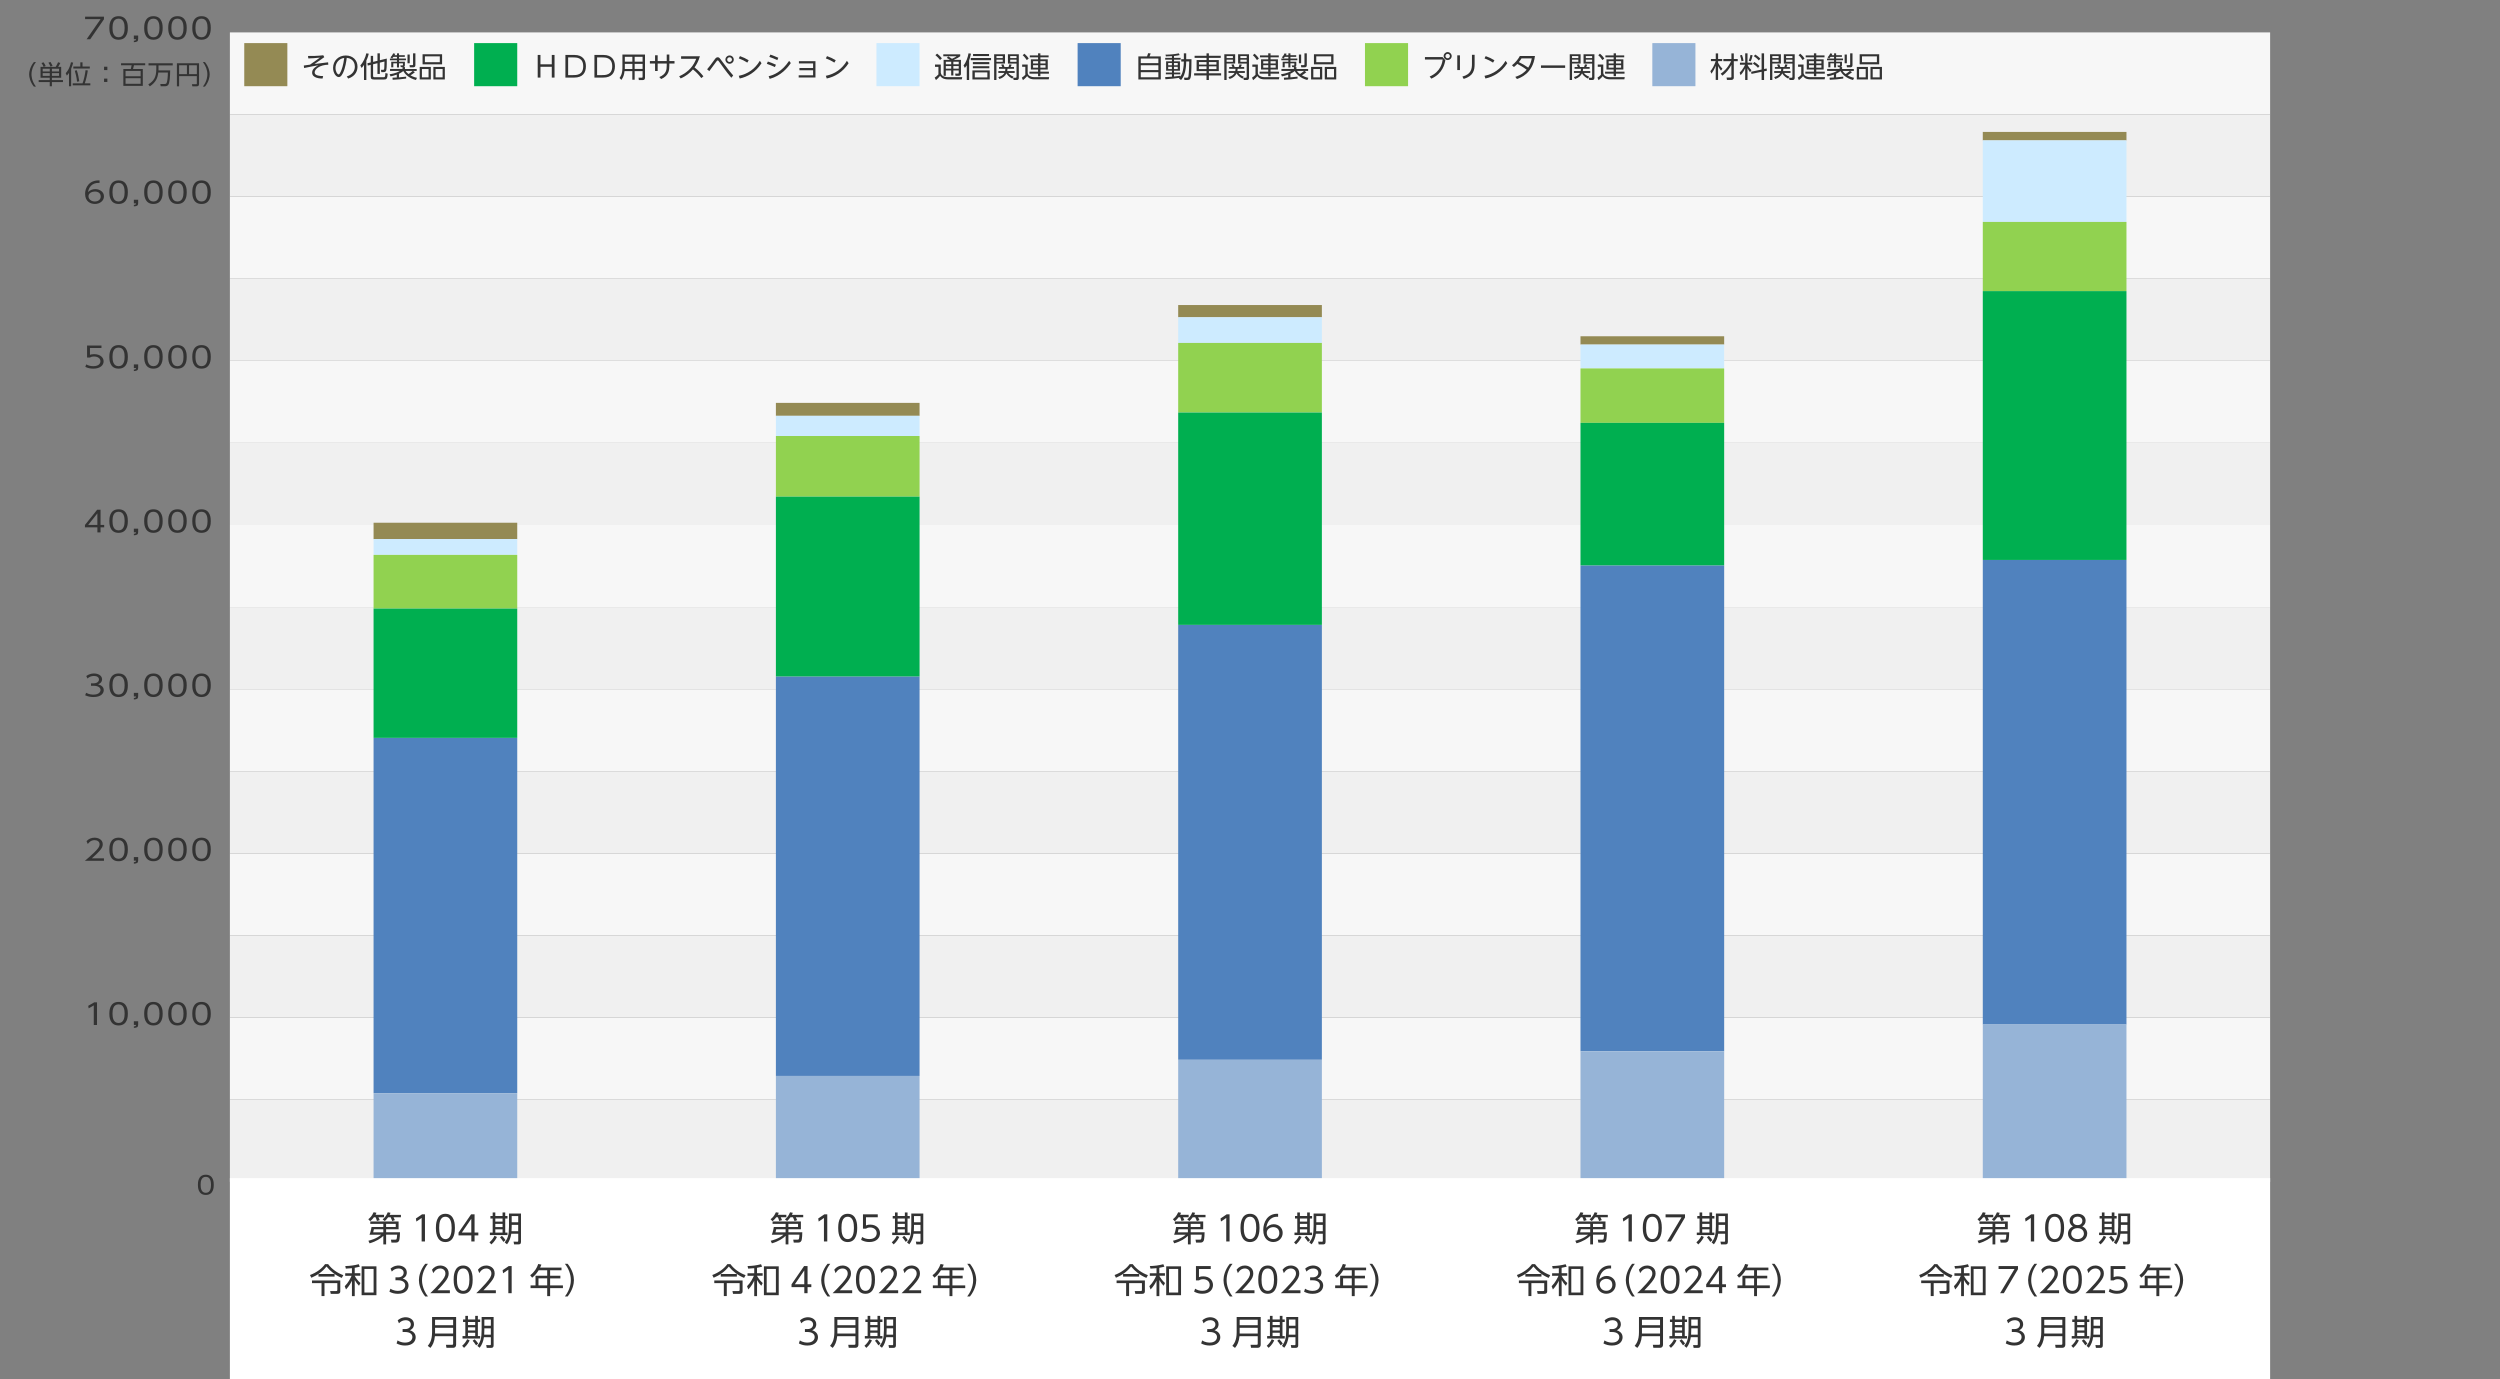
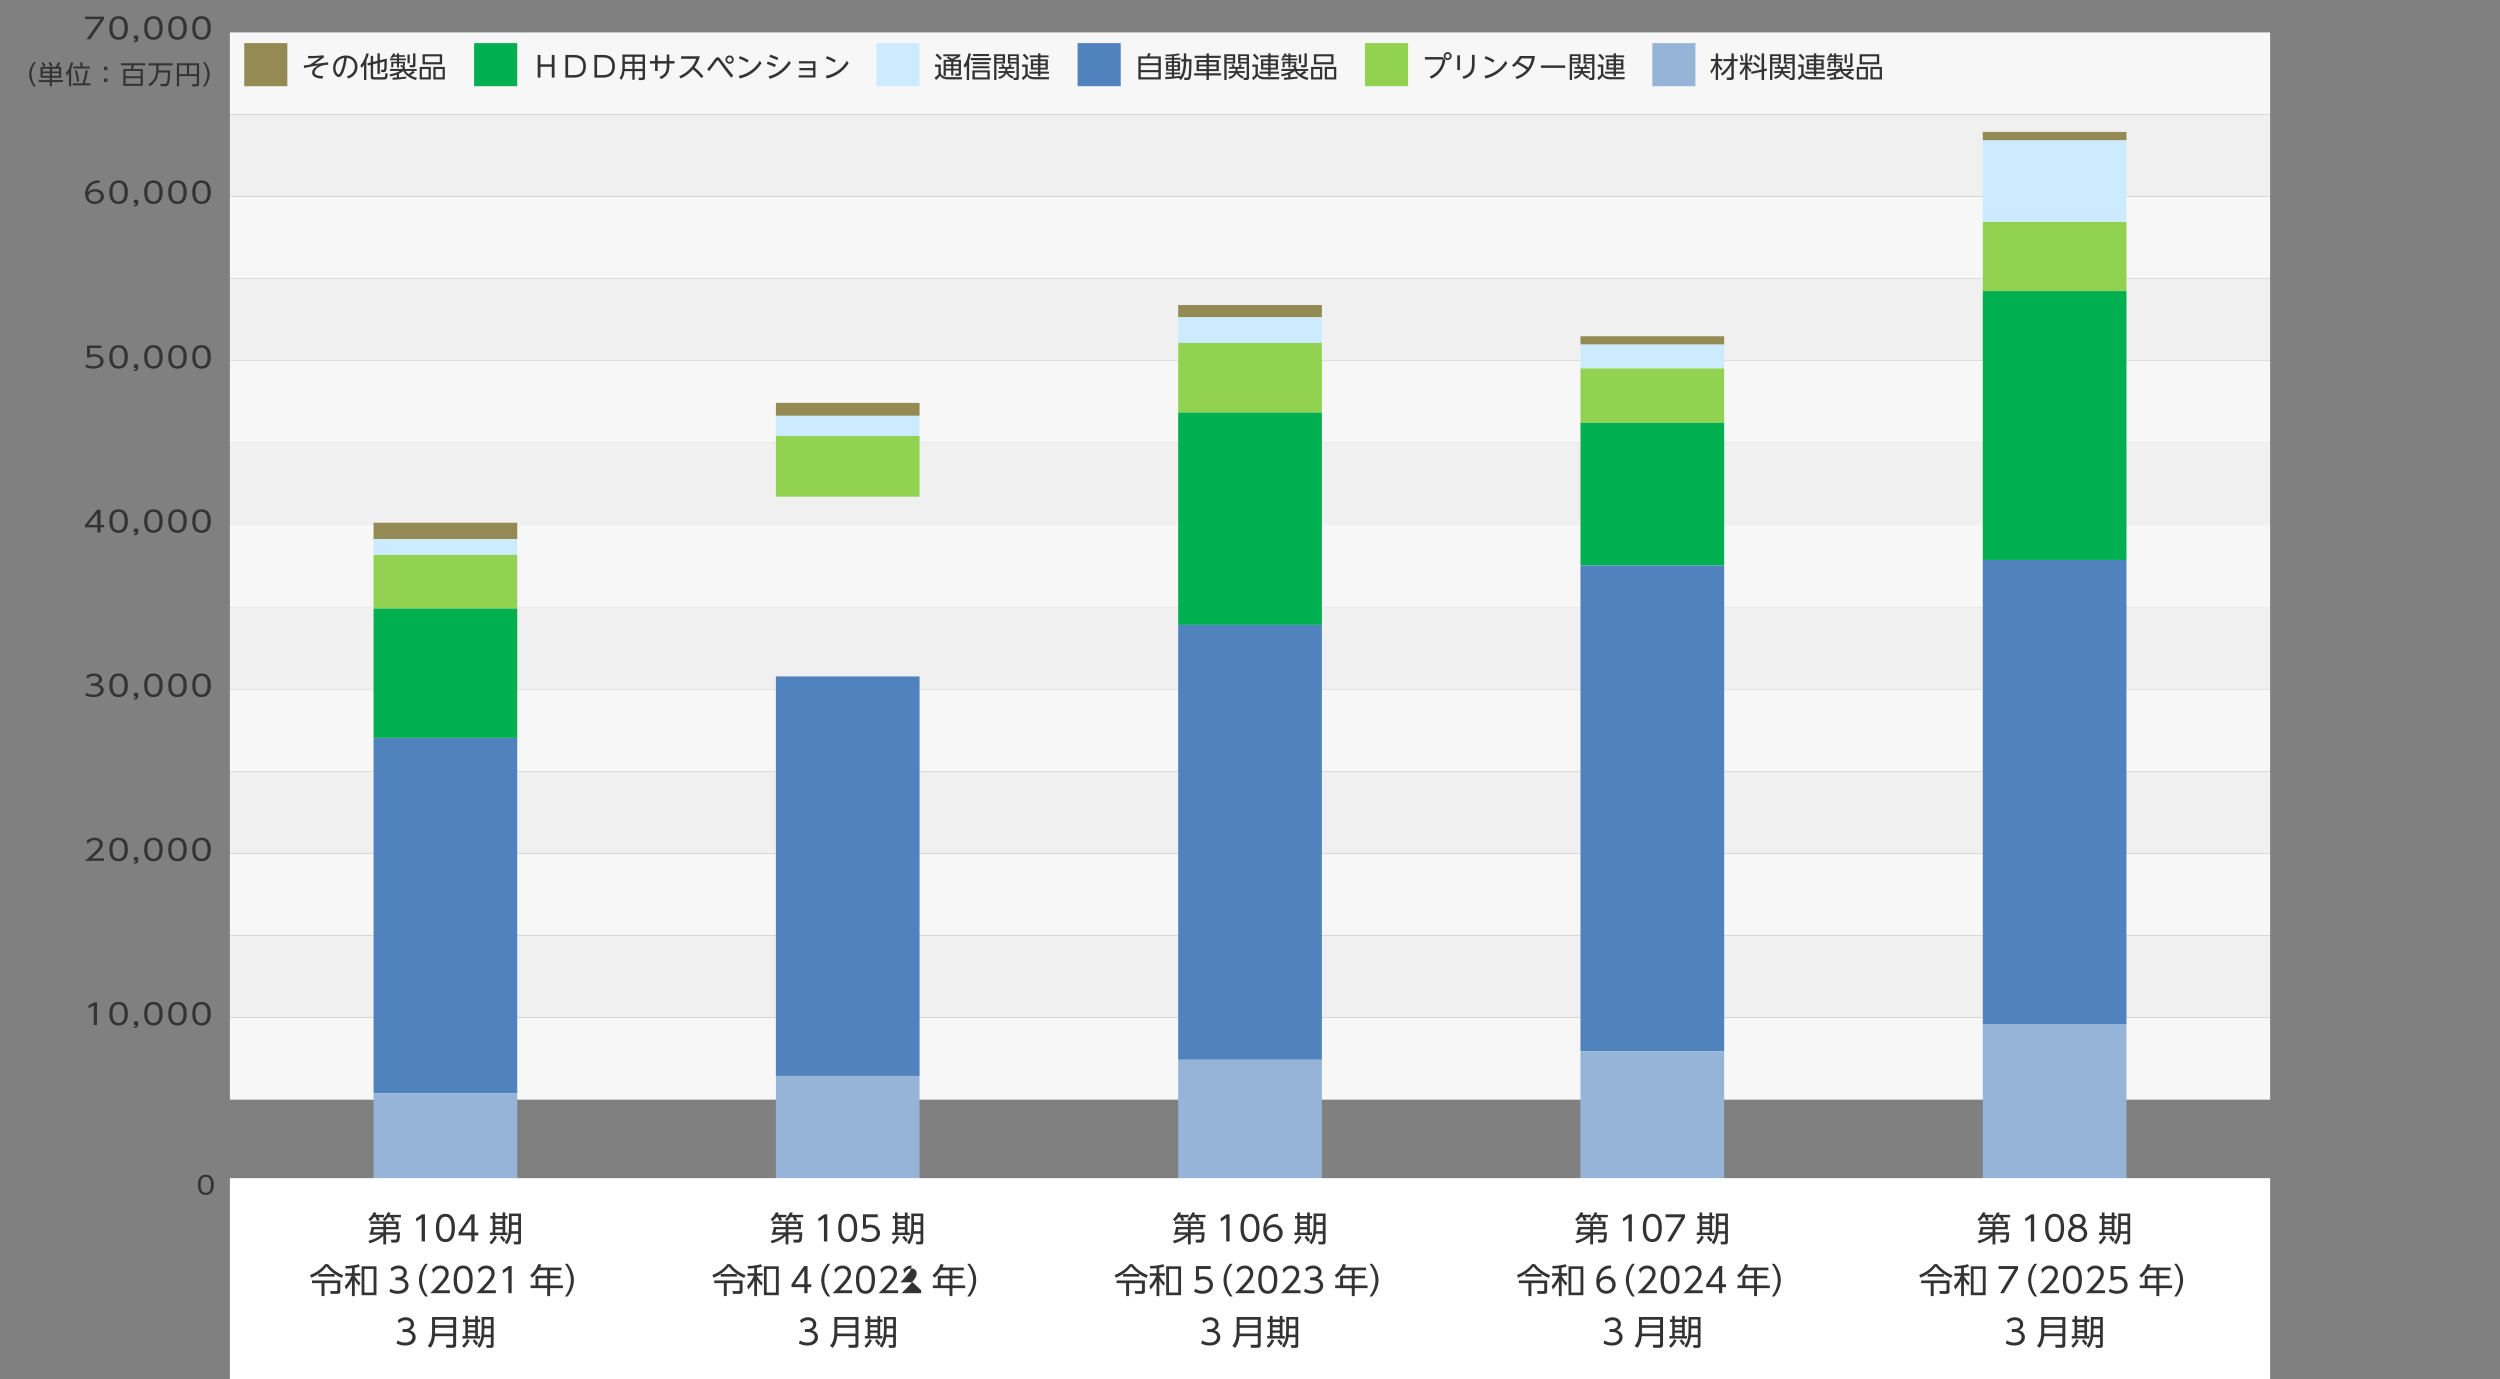
<svg xmlns="http://www.w3.org/2000/svg" xmlns:xlink="http://www.w3.org/1999/xlink" viewBox="0 0 870 480">
  <rect x="0" y="0" width="870" height="480" fill="#808080" stroke="none" />
  <defs>
    <style>
      .cls-1 {
        fill: #00af50;
      }

      .cls-2 {
        fill: #5082be;
      }

      .cls-3 {
        fill: #96b4d7;
      }

      .cls-4 {
        fill: #fff;
      }

      .cls-5 {
        fill: #f0f0f0;
      }

      .cls-6 {
        fill: #91d250;
      }

      .cls-7 {
        fill: #cdebff;
      }

      .cls-8 {
        fill: #f7f7f7;
      }

      .cls-9 {
        fill: #948a54;
      }

      .cls-10 {
        fill: #333;
      }
    </style>
    <symbol id="_年号-JP" data-name="年号-JP" viewBox="0 0 710 70">
      <g>
        <rect class="cls-4" width="710" height="70" />
        <g>
          <path class="cls-10" d="M613.65,12.77v.85h-1.95c.23.43.28.56.45.98l-.98.32c-.11-.46-.35-1.03-.47-1.31h-.57c-.07.11-.59.82-1.32,1.38l-.65-.71c.51-.37,1.22-.96,1.85-2.41l.98.16c-.08.26-.13.41-.3.73h2.97ZM613.39,20.08c-.87.89-2.47,1.94-4.77,2.6l-.42-.9c.68-.17,2.75-.65,4.45-2.1h-4.06c.18-.44.44-1.12.7-2.69h4.11v-1.08h-4.54v-.83h9.85v2.7h-4.34v1.06h4.83c0,.23-.04,2.43-.33,2.97-.29.53-.68.61-1.15.61h-1.49l-.19-1.02h1.44c.59.01.61-.1.73-1.73h-3.84v3.37h-.97v-2.97ZM613.39,17.78h-3.27c-.04.16-.22.98-.24,1.06h3.51v-1.06ZM619.52,12.77v.85h-2.57c.08.14.39.74.47.98l-.92.35c-.04-.11-.31-.84-.56-1.33h-.87c-.52.72-.84,1.01-1.15,1.31l-.76-.58c.35-.3,1.26-1.08,1.78-2.47l.96.17c-.08.25-.16.44-.3.72h3.93ZM614.36,16.99h3.36v-1.08h-3.36v1.08Z" />
          <path class="cls-10" d="M626.87,12.59h1.02v9.45h-1.16v-8.19l-1.83,1.25-.16-1.07,2.13-1.44Z" />
          <path class="cls-10" d="M631.69,17.32c0-.95,0-4.92,3.31-4.92s3.31,3.97,3.31,4.92,0,4.92-3.31,4.92-3.31-3.96-3.31-4.92ZM637.17,17.32c0-1.57-.24-3.89-2.17-3.89s-2.17,2.25-2.17,3.89.29,3.89,2.17,3.89,2.17-2.27,2.17-3.89Z" />
          <path class="cls-10" d="M646.34,19.31c0,1.7-1.54,2.93-3.34,2.93s-3.34-1.22-3.34-2.93c0-1.43,1.01-2.23,1.72-2.53-.75-.38-1.16-1.16-1.16-1.98,0-1.29.96-2.4,2.85-2.4,1.51,0,2.73.92,2.73,2.39,0,.83-.41,1.61-1.16,1.99.81.36,1.72,1.18,1.72,2.53ZM645.2,19.3c0-.71-.48-1.91-2.21-1.91s-2.21,1.2-2.21,1.91c0,1.06.91,1.91,2.21,1.91s2.21-.85,2.21-1.91ZM644.66,14.86c0-.97-.78-1.48-1.66-1.48s-1.66.5-1.66,1.48c0,.47.24,1.48,1.66,1.48s1.66-1.01,1.66-1.48Z" />
          <path class="cls-10" d="M650.34,22.33c.69-.62,1.32-1.33,1.74-2.29l.86.42c-.22.46-.71,1.49-1.94,2.6l-.67-.73ZM652.37,11.93v1.24h2.52v-1.24h.93v1.24h.79v.89h-.79v4.89h.79v.86h-6.13v-.86h.97v-4.89h-.79v-.89h.79v-1.24h.92ZM654.89,14.05h-2.52v1.07h2.52v-1.07ZM654.89,15.91h-2.52v1.1h2.52v-1.1ZM654.89,17.8h-2.52v1.15h2.52v-1.15ZM655.2,22.19c-.57-.89-.99-1.36-1.21-1.6l.67-.52c.22.2.81.78,1.25,1.5l-.7.61ZM661.3,22.17c0,.76-.39.89-.96.89h-1.44l-.18-.98,1.27.04c.23.01.35-.05.35-.35v-2.42h-2.42c-.18,1.28-.65,2.67-1.48,3.67l-.8-.65c1.04-1.38,1.49-2.52,1.49-5.6v-4.46h4.17v9.87ZM660.34,16.25h-2.27v.52c0,.42-.01.79-.05,1.69h2.31v-2.21ZM660.34,13.19h-2.27v2.17h2.27v-2.17Z" />
          <path class="cls-10" d="M594.19,29.92c1.31,1.79,3.26,3.11,5.28,3.83l-.53.96c-2.11-.85-3.96-2.29-5.32-3.96-1.37,1.77-3.19,3.05-5.27,3.91l-.48-.95c2.41-.9,4.18-2.29,5.25-3.79h1.08ZM598.42,35.6v3.75c0,.88-.68.91-1.07.91h-2.25l-.21-.97h2c.46.01.5-.13.5-.47v-2.3h-4.47v4.52h-1.03v-4.52h-3.32v-.92h9.85ZM596.43,33.35v.91h-5.6v-.91h5.6Z" />
          <path class="cls-10" d="M603.45,33.07h1.95v.89h-1.95v.04c.32.6.98,1.66,1.98,2.5l-.5.95c-.57-.55-1.03-1.19-1.48-2v5.61h-.98v-5.38c-.33.72-.93,1.85-2.06,3.06l-.44-1.14c1.25-1.21,2-2.77,2.38-3.62h-2.22v-.89h2.34v-1.76c-.63.07-1.13.12-2.11.16l-.21-.9c1.77-.05,3.11-.23,4.69-.65l.36.88c-.65.17-1.04.26-1.76.38v1.9ZM611,40.73h-5.16v-10.04h5.16v10.04ZM610.01,31.6h-3.2v8.19h3.2v-8.19Z" />
          <path class="cls-10" d="M622.26,30.59v1.09l-4.93,8.36h-1.3l5.02-8.42h-5.55v-1.03h6.76Z" />
          <path class="cls-10" d="M627.97,41.17c-1.76-2.19-2.19-4.39-2.19-5.69s.44-3.49,2.19-5.68h.96c-1.27,1.63-2.07,3.61-2.07,5.68,0,.48,0,3.01,2.07,5.69h-.96Z" />
          <path class="cls-10" d="M636.56,39.01v1.03h-6.83c.76-.74,2.06-1.99,3.33-3.45,1.45-1.67,1.94-2.46,1.94-3.43,0-1.14-.86-1.73-1.79-1.73-1.5,0-2.21,1.25-2.42,1.63l-.46-1.2c.71-.94,1.71-1.46,2.88-1.46s2.93.68,2.93,2.75c0,.91-.28,1.67-1.25,2.9-.51.65-1.28,1.57-2.64,2.96h4.31Z" />
          <path class="cls-10" d="M637.87,35.32c0-.95,0-4.92,3.31-4.92s3.31,3.97,3.31,4.92,0,4.92-3.31,4.92-3.31-3.96-3.31-4.92ZM643.35,35.32c0-1.57-.24-3.89-2.17-3.89s-2.17,2.25-2.17,3.89.29,3.89,2.17,3.89,2.17-2.27,2.17-3.89Z" />
          <path class="cls-10" d="M652.56,39.01v1.03h-6.83c.76-.74,2.06-1.99,3.33-3.45,1.45-1.67,1.94-2.46,1.94-3.43,0-1.14-.86-1.73-1.79-1.73-1.5,0-2.21,1.25-2.42,1.63l-.46-1.2c.71-.94,1.71-1.46,2.88-1.46s2.93.68,2.93,2.75c0,.91-.28,1.67-1.25,2.9-.51.65-1.28,1.57-2.64,2.96h4.31Z" />
          <path class="cls-10" d="M659.64,31.62h-4.1v2.83c.32-.12.69-.28,1.48-.28,2.23,0,3.4,1.48,3.4,3s-1.11,3.06-3.71,3.06c-1.05,0-1.95-.23-2.86-.74l.35-1.03c.73.5,1.6.74,2.5.74,2.07,0,2.57-1.25,2.57-2.05,0-1.24-.99-1.99-2.3-1.99-.81,0-1.26.3-1.44.42h-1.04v-4.99h5.15v1.03Z" />
          <path class="cls-10" d="M675.4,31.11v.94h-3.96v1.91h3.57v.92h-3.57v2.45h4.46v.94h-4.46v2.79h-1.02v-2.79h-5.79v-.94h1.73v-3.37h4.06v-1.91h-2.96c-.79,1.19-1.32,1.85-2.28,2.59l-.68-.86c1.45-1.08,2.36-2.51,2.81-3.92l1.1.23c-.12.31-.19.52-.44,1.03h7.41ZM670.42,34.87h-3.03v2.45h3.03v-2.45Z" />
          <path class="cls-10" d="M676.58,41.17c2.07-2.67,2.07-5.21,2.07-5.69,0-2.07-.8-4.05-2.07-5.68h.96c1.76,2.19,2.19,4.39,2.19,5.68s-.44,3.49-2.19,5.69h-.96Z" />
          <path class="cls-10" d="M618.35,56.46c1.13.76,2.3.76,2.64.76,1.88,0,2.52-1.08,2.52-1.93,0-1.01-.87-1.75-2.52-1.75h-.88v-1.02h.9c1.41,0,1.95-.88,1.95-1.61,0-.92-.74-1.48-1.79-1.48-.93,0-1.71.38-2.33,1.08l-.44-1.04c1.24-1.07,2.48-1.07,2.76-1.07,1.38,0,2.9.78,2.9,2.45,0,.4-.07,1.49-1.42,2.08,1.27.41,2.02,1.22,2.02,2.45s-.9,2.87-3.68,2.87c-1.08,0-2.02-.23-2.97-.73l.34-1.04Z" />
          <path class="cls-10" d="M638.73,57.9c0,.6-.24,1.14-1.15,1.14h-2.22l-.17-1.06h2.11c.31.01.39-.11.39-.4v-2.59h-6.34c-.16,1.88-.82,3.25-1.57,4.08l-.92-.71c.57-.71,1.5-1.86,1.5-4.75v-5.29h8.37v9.57ZM631.4,49.26v1.9h6.29v-1.9h-6.29ZM631.4,52.07v2h6.29v-2h-6.29Z" />
          <path class="cls-10" d="M640.83,58.33c.69-.62,1.32-1.33,1.74-2.29l.86.42c-.22.46-.71,1.49-1.94,2.6l-.67-.73ZM642.85,47.93v1.24h2.52v-1.24h.93v1.24h.79v.89h-.79v4.89h.79v.86h-6.13v-.86h.97v-4.89h-.79v-.89h.79v-1.24h.92ZM645.37,50.05h-2.52v1.07h2.52v-1.07ZM645.37,51.91h-2.52v1.1h2.52v-1.1ZM645.37,53.8h-2.52v1.15h2.52v-1.15ZM645.69,58.19c-.57-.89-.99-1.36-1.21-1.6l.67-.52c.22.2.81.78,1.25,1.5l-.7.61ZM651.78,58.17c0,.76-.39.89-.96.89h-1.44l-.18-.98,1.27.04c.23.01.35-.05.35-.35v-2.42h-2.42c-.18,1.28-.65,2.67-1.48,3.67l-.8-.65c1.04-1.38,1.49-2.52,1.49-5.6v-4.46h4.17v9.87ZM650.82,52.25h-2.27v.52c0,.42-.01.79-.05,1.69h2.31v-2.21ZM650.82,49.19h-2.27v2.17h2.27v-2.17Z" />
        </g>
        <g>
          <path class="cls-10" d="M53.65,12.77v.85h-1.95c.23.43.28.56.45.98l-.98.32c-.11-.46-.35-1.03-.47-1.31h-.57c-.07.11-.59.82-1.32,1.38l-.65-.71c.51-.37,1.22-.96,1.85-2.41l.98.16c-.08.26-.13.41-.3.73h2.97ZM53.39,20.08c-.87.89-2.47,1.94-4.77,2.6l-.42-.9c.68-.17,2.75-.65,4.45-2.1h-4.06c.18-.44.44-1.12.7-2.69h4.11v-1.08h-4.54v-.83h9.85v2.7h-4.34v1.06h4.83c0,.23-.04,2.43-.33,2.97-.29.53-.68.61-1.15.61h-1.49l-.19-1.02h1.44c.59.01.61-.1.73-1.73h-3.84v3.37h-.97v-2.97ZM53.39,17.78h-3.27c-.04.16-.22.98-.24,1.06h3.51v-1.06ZM59.52,12.77v.85h-2.57c.08.14.39.74.47.98l-.92.35c-.04-.11-.31-.84-.56-1.33h-.87c-.52.72-.84,1.01-1.15,1.31l-.76-.58c.35-.3,1.26-1.08,1.78-2.47l.96.17c-.08.25-.16.44-.3.72h3.93ZM54.36,16.99h3.36v-1.08h-3.36v1.08Z" />
          <path class="cls-10" d="M66.87,12.59h1.02v9.45h-1.16v-8.19l-1.83,1.25-.16-1.07,2.13-1.44Z" />
          <path class="cls-10" d="M71.69,17.32c0-.95,0-4.92,3.31-4.92s3.31,3.97,3.31,4.92,0,4.92-3.31,4.92-3.31-3.96-3.31-4.92ZM77.17,17.32c0-1.57-.24-3.89-2.17-3.89s-2.17,2.25-2.17,3.89.29,3.89,2.17,3.89,2.17-2.27,2.17-3.89Z" />
          <path class="cls-10" d="M84.02,22.04v-2.11h-4.45v-.98l4.37-6.36h1.21v6.33h1.31v1.01h-1.31v2.11h-1.14ZM80.73,18.92h3.28v-4.81l-3.28,4.81Z" />
          <path class="cls-10" d="M90.34,22.33c.69-.62,1.32-1.33,1.74-2.29l.86.42c-.22.46-.71,1.49-1.94,2.6l-.67-.73ZM92.37,11.93v1.24h2.52v-1.24h.93v1.24h.79v.89h-.79v4.89h.79v.86h-6.13v-.86h.97v-4.89h-.79v-.89h.79v-1.24h.92ZM94.89,14.05h-2.52v1.07h2.52v-1.07ZM94.89,15.91h-2.52v1.1h2.52v-1.1ZM94.89,17.8h-2.52v1.15h2.52v-1.15ZM95.2,22.19c-.57-.89-.99-1.36-1.21-1.6l.67-.52c.22.2.81.78,1.25,1.5l-.7.61ZM101.3,22.17c0,.76-.39.89-.96.89h-1.44l-.18-.98,1.27.04c.23.01.35-.05.35-.35v-2.42h-2.42c-.18,1.28-.65,2.67-1.48,3.67l-.8-.65c1.04-1.38,1.49-2.52,1.49-5.6v-4.46h4.17v9.87ZM100.34,16.25h-2.27v.52c0,.42-.01.79-.05,1.69h2.31v-2.21ZM100.34,13.19h-2.27v2.17h2.27v-2.17Z" />
          <path class="cls-10" d="M34.19,29.92c1.31,1.79,3.26,3.11,5.28,3.83l-.53.96c-2.11-.85-3.96-2.29-5.32-3.96-1.37,1.77-3.19,3.05-5.27,3.91l-.48-.95c2.41-.9,4.18-2.29,5.25-3.79h1.08ZM38.42,35.6v3.75c0,.88-.68.91-1.07.91h-2.25l-.21-.97h2c.46.01.5-.13.5-.47v-2.3h-4.47v4.52h-1.03v-4.52h-3.32v-.92h9.85ZM36.43,33.35v.91h-5.6v-.91h5.6Z" />
          <path class="cls-10" d="M43.45,33.07h1.95v.89h-1.95v.04c.32.6.98,1.66,1.98,2.5l-.5.95c-.57-.55-1.03-1.19-1.48-2v5.61h-.98v-5.38c-.33.72-.93,1.85-2.06,3.06l-.44-1.14c1.25-1.21,2-2.77,2.38-3.62h-2.22v-.89h2.34v-1.76c-.63.07-1.13.12-2.11.16l-.21-.9c1.77-.05,3.11-.23,4.69-.65l.36.88c-.65.17-1.04.26-1.76.38v1.9ZM51,40.73h-5.16v-10.04h5.16v10.04ZM50.01,31.6h-3.2v8.19h3.2v-8.19Z" />
          <path class="cls-10" d="M55.86,38.46c1.13.76,2.3.76,2.64.76,1.88,0,2.52-1.08,2.52-1.93,0-1.01-.87-1.75-2.52-1.75h-.88v-1.02h.9c1.41,0,1.95-.88,1.95-1.61,0-.92-.74-1.48-1.79-1.48-.93,0-1.71.38-2.33,1.08l-.44-1.04c1.24-1.07,2.48-1.07,2.76-1.07,1.38,0,2.9.78,2.9,2.45,0,.4-.07,1.49-1.42,2.08,1.27.41,2.02,1.22,2.02,2.45s-.9,2.87-3.68,2.87c-1.08,0-2.02-.23-2.97-.73l.34-1.04Z" />
          <path class="cls-10" d="M67.97,41.17c-1.76-2.19-2.19-4.39-2.19-5.69s.44-3.49,2.19-5.68h.96c-1.27,1.63-2.07,3.61-2.07,5.68,0,.48,0,3.01,2.07,5.69h-.96Z" />
          <path class="cls-10" d="M76.56,39.01v1.03h-6.83c.76-.74,2.06-1.99,3.33-3.45,1.45-1.67,1.94-2.46,1.94-3.43,0-1.14-.86-1.73-1.79-1.73-1.5,0-2.21,1.25-2.42,1.63l-.46-1.2c.71-.94,1.71-1.46,2.88-1.46s2.93.68,2.93,2.75c0,.91-.28,1.67-1.25,2.9-.51.65-1.28,1.57-2.64,2.96h4.31Z" />
          <path class="cls-10" d="M77.87,35.32c0-.95,0-4.92,3.31-4.92s3.31,3.97,3.31,4.92,0,4.92-3.31,4.92-3.31-3.96-3.31-4.92ZM83.35,35.32c0-1.57-.24-3.89-2.17-3.89s-2.17,2.25-2.17,3.89.29,3.89,2.17,3.89,2.17-2.27,2.17-3.89Z" />
          <path class="cls-10" d="M92.56,39.01v1.03h-6.83c.76-.74,2.06-1.99,3.33-3.45,1.45-1.67,1.94-2.46,1.94-3.43,0-1.14-.86-1.73-1.79-1.73-1.5,0-2.21,1.25-2.42,1.63l-.46-1.2c.71-.94,1.71-1.46,2.88-1.46s2.93.68,2.93,2.75c0,.91-.28,1.67-1.25,2.9-.51.65-1.28,1.57-2.64,2.96h4.31Z" />
          <path class="cls-10" d="M97.04,30.59h1.02v9.45h-1.16v-8.19l-1.83,1.25-.16-1.07,2.13-1.44Z" />
          <path class="cls-10" d="M115.4,31.11v.94h-3.96v1.91h3.57v.92h-3.57v2.45h4.46v.94h-4.46v2.79h-1.02v-2.79h-5.79v-.94h1.73v-3.37h4.06v-1.91h-2.96c-.79,1.19-1.32,1.85-2.28,2.59l-.68-.86c1.45-1.08,2.36-2.51,2.81-3.92l1.1.23c-.12.31-.19.52-.44,1.03h7.41ZM110.42,34.87h-3.03v2.45h3.03v-2.45Z" />
          <path class="cls-10" d="M116.58,41.17c2.07-2.67,2.07-5.21,2.07-5.69,0-2.07-.8-4.05-2.07-5.68h.96c1.76,2.19,2.19,4.39,2.19,5.68s-.44,3.49-2.19,5.69h-.96Z" />
          <path class="cls-10" d="M58.35,56.46c1.13.76,2.3.76,2.64.76,1.88,0,2.52-1.08,2.52-1.93,0-1.01-.87-1.75-2.52-1.75h-.88v-1.02h.9c1.41,0,1.95-.88,1.95-1.61,0-.92-.74-1.48-1.79-1.48-.93,0-1.71.38-2.33,1.08l-.44-1.04c1.24-1.07,2.48-1.07,2.76-1.07,1.38,0,2.9.78,2.9,2.45,0,.4-.07,1.49-1.42,2.08,1.27.41,2.02,1.22,2.02,2.45s-.9,2.87-3.68,2.87c-1.08,0-2.02-.23-2.97-.73l.34-1.04Z" />
          <path class="cls-10" d="M78.73,57.9c0,.6-.24,1.14-1.15,1.14h-2.22l-.17-1.06h2.11c.31.01.39-.11.39-.4v-2.59h-6.34c-.16,1.88-.82,3.25-1.57,4.08l-.92-.71c.57-.71,1.5-1.86,1.5-4.75v-5.29h8.37v9.57ZM71.4,49.26v1.9h6.29v-1.9h-6.29ZM71.4,52.07v2h6.29v-2h-6.29Z" />
          <path class="cls-10" d="M80.83,58.33c.69-.62,1.32-1.33,1.74-2.29l.86.42c-.22.46-.71,1.49-1.94,2.6l-.67-.73ZM82.85,47.93v1.24h2.52v-1.24h.93v1.24h.79v.89h-.79v4.89h.79v.86h-6.13v-.86h.97v-4.89h-.79v-.89h.79v-1.24h.92ZM85.37,50.05h-2.52v1.07h2.52v-1.07ZM85.37,51.91h-2.52v1.1h2.52v-1.1ZM85.37,53.8h-2.52v1.15h2.52v-1.15ZM85.69,58.19c-.57-.89-.99-1.36-1.21-1.6l.67-.52c.22.2.81.78,1.25,1.5l-.7.61ZM91.78,58.17c0,.76-.39.89-.96.89h-1.44l-.18-.98,1.27.04c.23.01.35-.05.35-.35v-2.42h-2.42c-.18,1.28-.65,2.67-1.48,3.67l-.8-.65c1.04-1.38,1.49-2.52,1.49-5.6v-4.46h4.17v9.87ZM90.82,52.25h-2.27v.52c0,.42-.01.79-.05,1.69h2.31v-2.21ZM90.82,49.19h-2.27v2.17h2.27v-2.17Z" />
        </g>
        <g>
          <path class="cls-10" d="M193.65,12.77v.85h-1.95c.23.43.28.56.45.98l-.98.32c-.11-.46-.35-1.03-.47-1.31h-.57c-.07.11-.59.82-1.32,1.38l-.65-.71c.51-.37,1.22-.96,1.85-2.41l.98.16c-.08.26-.13.41-.3.73h2.97ZM193.39,20.08c-.87.89-2.47,1.94-4.77,2.6l-.42-.9c.68-.17,2.75-.65,4.45-2.1h-4.06c.18-.44.44-1.12.7-2.69h4.11v-1.08h-4.54v-.83h9.85v2.7h-4.34v1.06h4.83c0,.23-.04,2.43-.33,2.97-.29.53-.68.61-1.15.61h-1.49l-.19-1.02h1.44c.59.01.61-.1.73-1.73h-3.84v3.37h-.97v-2.97ZM193.39,17.78h-3.27c-.04.16-.22.98-.24,1.06h3.51v-1.06ZM199.52,12.77v.85h-2.57c.08.14.39.74.47.98l-.92.35c-.04-.11-.31-.84-.56-1.33h-.87c-.52.72-.84,1.01-1.15,1.31l-.76-.58c.35-.3,1.26-1.08,1.78-2.47l.96.17c-.08.25-.16.44-.3.72h3.93ZM194.36,16.99h3.36v-1.08h-3.36v1.08Z" />
          <path class="cls-10" d="M206.87,12.59h1.02v9.45h-1.16v-8.19l-1.83,1.25-.16-1.07,2.13-1.44Z" />
          <path class="cls-10" d="M211.69,17.32c0-.95,0-4.92,3.31-4.92s3.31,3.97,3.31,4.92,0,4.92-3.31,4.92-3.31-3.96-3.31-4.92ZM217.17,17.32c0-1.57-.24-3.89-2.17-3.89s-2.17,2.25-2.17,3.89.29,3.89,2.17,3.89,2.17-2.27,2.17-3.89Z" />
          <path class="cls-10" d="M225.46,13.62h-4.1v2.83c.32-.12.69-.28,1.48-.28,2.23,0,3.4,1.48,3.4,3s-1.11,3.06-3.71,3.06c-1.05,0-1.95-.23-2.86-.74l.35-1.03c.73.5,1.6.74,2.5.74,2.07,0,2.57-1.25,2.57-2.05,0-1.24-.99-1.99-2.3-1.99-.81,0-1.26.3-1.44.42h-1.04v-4.99h5.15v1.03Z" />
          <path class="cls-10" d="M230.34,22.33c.69-.62,1.32-1.33,1.74-2.29l.86.42c-.22.46-.71,1.49-1.94,2.6l-.67-.73ZM232.37,11.93v1.24h2.52v-1.24h.93v1.24h.79v.89h-.79v4.89h.79v.86h-6.13v-.86h.97v-4.89h-.79v-.89h.79v-1.24h.92ZM234.89,14.05h-2.52v1.07h2.52v-1.07ZM234.89,15.91h-2.52v1.1h2.52v-1.1ZM234.89,17.8h-2.52v1.15h2.52v-1.15ZM235.2,22.19c-.57-.89-.99-1.36-1.21-1.6l.67-.52c.22.2.81.78,1.25,1.5l-.7.61ZM241.3,22.17c0,.76-.39.89-.96.89h-1.44l-.18-.98,1.27.04c.23.01.35-.05.35-.35v-2.42h-2.42c-.18,1.28-.65,2.67-1.48,3.67l-.8-.65c1.04-1.38,1.49-2.52,1.49-5.6v-4.46h4.17v9.87ZM240.34,16.25h-2.27v.52c0,.42-.01.79-.05,1.69h2.31v-2.21ZM240.34,13.19h-2.27v2.17h2.27v-2.17Z" />
          <path class="cls-10" d="M174.19,29.92c1.31,1.79,3.26,3.11,5.28,3.83l-.53.96c-2.11-.85-3.96-2.29-5.32-3.96-1.37,1.77-3.19,3.05-5.27,3.91l-.48-.95c2.41-.9,4.18-2.29,5.25-3.79h1.08ZM178.42,35.6v3.75c0,.88-.68.91-1.07.91h-2.25l-.21-.97h2c.46.01.5-.13.5-.47v-2.3h-4.47v4.52h-1.03v-4.52h-3.32v-.92h9.85ZM176.43,33.35v.91h-5.6v-.91h5.6Z" />
          <path class="cls-10" d="M183.45,33.07h1.95v.89h-1.95v.04c.32.6.98,1.66,1.98,2.5l-.5.95c-.57-.55-1.03-1.19-1.48-2v5.61h-.98v-5.38c-.33.72-.93,1.85-2.06,3.06l-.44-1.14c1.25-1.21,2-2.77,2.38-3.62h-2.22v-.89h2.34v-1.76c-.63.07-1.13.12-2.11.16l-.21-.9c1.77-.05,3.11-.23,4.69-.65l.36.88c-.65.17-1.04.26-1.76.38v1.9ZM191,40.73h-5.16v-10.04h5.16v10.04ZM190.01,31.6h-3.2v8.19h3.2v-8.19Z" />
          <path class="cls-10" d="M199.9,40.04v-2.11h-4.45v-.98l4.37-6.36h1.21v6.33h1.31v1.01h-1.31v2.11h-1.14ZM196.61,36.92h3.28v-4.81l-3.28,4.81Z" />
          <path class="cls-10" d="M207.97,41.17c-1.76-2.19-2.19-4.39-2.19-5.69s.44-3.49,2.19-5.68h.96c-1.27,1.63-2.07,3.61-2.07,5.68,0,.48,0,3.01,2.07,5.69h-.96Z" />
          <path class="cls-10" d="M216.56,39.01v1.03h-6.83c.76-.74,2.06-1.99,3.33-3.45,1.45-1.67,1.94-2.46,1.94-3.43,0-1.14-.86-1.73-1.79-1.73-1.5,0-2.21,1.25-2.42,1.63l-.46-1.2c.71-.94,1.71-1.46,2.88-1.46s2.93.68,2.93,2.75c0,.91-.28,1.67-1.25,2.9-.51.65-1.28,1.57-2.64,2.96h4.31Z" />
          <path class="cls-10" d="M217.87,35.32c0-.95,0-4.92,3.31-4.92s3.31,3.97,3.31,4.92,0,4.92-3.31,4.92-3.31-3.96-3.31-4.92ZM223.35,35.32c0-1.57-.24-3.89-2.17-3.89s-2.17,2.25-2.17,3.89.29,3.89,2.17,3.89,2.17-2.27,2.17-3.89Z" />
          <path class="cls-10" d="M232.56,39.01v1.03h-6.83c.76-.74,2.06-1.99,3.33-3.45,1.45-1.67,1.94-2.46,1.94-3.43,0-1.14-.86-1.73-1.79-1.73-1.5,0-2.21,1.25-2.42,1.63l-.46-1.2c.71-.94,1.71-1.46,2.88-1.46s2.93.68,2.93,2.75c0,.91-.28,1.67-1.25,2.9-.51.65-1.28,1.57-2.64,2.96h4.31Z" />
-           <path class="cls-10" d="M240.56,39.01v1.03h-6.83c.76-.74,2.06-1.99,3.33-3.45,1.45-1.67,1.94-2.46,1.94-3.43,0-1.14-.86-1.73-1.79-1.73-1.5,0-2.21,1.25-2.42,1.63l-.46-1.2c.71-.94,1.71-1.46,2.88-1.46s2.93.68,2.93,2.75c0,.91-.28,1.67-1.25,2.9-.51.65-1.28,1.57-2.64,2.96h4.31Z" />
+           <path class="cls-10" d="M240.56,39.01v1.03h-6.83c.76-.74,2.06-1.99,3.33-3.45,1.45-1.67,1.94-2.46,1.94-3.43,0-1.14-.86-1.73-1.79-1.73-1.5,0-2.21,1.25-2.42,1.63l-.46-1.2c.71-.94,1.71-1.46,2.88-1.46c0,.91-.28,1.67-1.25,2.9-.51.65-1.28,1.57-2.64,2.96h4.31Z" />
          <path class="cls-10" d="M255.4,31.11v.94h-3.96v1.91h3.57v.92h-3.57v2.45h4.46v.94h-4.46v2.79h-1.02v-2.79h-5.79v-.94h1.73v-3.37h4.06v-1.91h-2.96c-.79,1.19-1.32,1.85-2.28,2.59l-.68-.86c1.45-1.08,2.36-2.51,2.81-3.92l1.1.23c-.12.31-.19.52-.44,1.03h7.41ZM250.42,34.87h-3.03v2.45h3.03v-2.45Z" />
          <path class="cls-10" d="M256.58,41.17c2.07-2.67,2.07-5.21,2.07-5.69,0-2.07-.8-4.05-2.07-5.68h.96c1.76,2.19,2.19,4.39,2.19,5.68s-.44,3.49-2.19,5.69h-.96Z" />
          <path class="cls-10" d="M198.35,56.46c1.13.76,2.3.76,2.64.76,1.88,0,2.52-1.08,2.52-1.93,0-1.01-.87-1.75-2.52-1.75h-.88v-1.02h.9c1.41,0,1.95-.88,1.95-1.61,0-.92-.74-1.48-1.79-1.48-.93,0-1.71.38-2.33,1.08l-.44-1.04c1.24-1.07,2.48-1.07,2.76-1.07,1.38,0,2.9.78,2.9,2.45,0,.4-.07,1.49-1.42,2.08,1.27.41,2.02,1.22,2.02,2.45s-.9,2.87-3.68,2.87c-1.08,0-2.02-.23-2.97-.73l.34-1.04Z" />
          <path class="cls-10" d="M218.73,57.9c0,.6-.24,1.14-1.15,1.14h-2.22l-.17-1.06h2.11c.31.01.39-.11.39-.4v-2.59h-6.34c-.16,1.88-.82,3.25-1.57,4.08l-.92-.71c.57-.71,1.5-1.86,1.5-4.75v-5.29h8.37v9.57ZM211.4,49.26v1.9h6.29v-1.9h-6.29ZM211.4,52.07v2h6.29v-2h-6.29Z" />
          <path class="cls-10" d="M220.83,58.33c.69-.62,1.32-1.33,1.74-2.29l.86.42c-.22.46-.71,1.49-1.94,2.6l-.67-.73ZM222.85,47.93v1.24h2.52v-1.24h.93v1.24h.79v.89h-.79v4.89h.79v.86h-6.13v-.86h.97v-4.89h-.79v-.89h.79v-1.24h.92ZM225.37,50.05h-2.52v1.07h2.52v-1.07ZM225.37,51.91h-2.52v1.1h2.52v-1.1ZM225.37,53.8h-2.52v1.15h2.52v-1.15ZM225.69,58.19c-.57-.89-.99-1.36-1.21-1.6l.67-.52c.22.2.81.78,1.25,1.5l-.7.61ZM231.78,58.17c0,.76-.39.89-.96.89h-1.44l-.18-.98,1.27.04c.23.01.35-.05.35-.35v-2.42h-2.42c-.18,1.28-.65,2.67-1.48,3.67l-.8-.65c1.04-1.38,1.49-2.52,1.49-5.6v-4.46h4.17v9.87ZM230.82,52.25h-2.27v.52c0,.42-.01.79-.05,1.69h2.31v-2.21ZM230.82,49.19h-2.27v2.17h2.27v-2.17Z" />
        </g>
        <g>
          <path class="cls-10" d="M333.65,12.77v.85h-1.95c.23.43.28.56.45.98l-.98.32c-.11-.46-.35-1.03-.47-1.31h-.57c-.07.11-.59.82-1.32,1.38l-.65-.71c.51-.37,1.22-.96,1.85-2.41l.98.16c-.08.26-.13.41-.3.73h2.97ZM333.39,20.08c-.87.89-2.47,1.94-4.77,2.6l-.42-.9c.68-.17,2.75-.65,4.45-2.1h-4.06c.18-.44.44-1.12.7-2.69h4.11v-1.08h-4.54v-.83h9.85v2.7h-4.34v1.06h4.83c0,.23-.04,2.43-.33,2.97-.29.53-.68.61-1.15.61h-1.49l-.19-1.02h1.44c.59.01.61-.1.73-1.73h-3.84v3.37h-.97v-2.97ZM333.39,17.78h-3.27c-.04.16-.22.98-.24,1.06h3.51v-1.06ZM339.52,12.77v.85h-2.57c.08.14.39.74.47.98l-.92.35c-.04-.11-.31-.84-.56-1.33h-.87c-.52.72-.84,1.01-1.15,1.31l-.76-.58c.35-.3,1.26-1.08,1.78-2.47l.96.17c-.08.25-.16.44-.3.72h3.93ZM334.36,16.99h3.36v-1.08h-3.36v1.08Z" />
          <path class="cls-10" d="M346.87,12.59h1.02v9.45h-1.16v-8.19l-1.83,1.25-.16-1.07,2.13-1.44Z" />
          <path class="cls-10" d="M351.69,17.32c0-.95,0-4.92,3.31-4.92s3.31,3.97,3.31,4.92,0,4.92-3.31,4.92-3.31-3.96-3.31-4.92ZM357.17,17.32c0-1.57-.24-3.89-2.17-3.89s-2.17,2.25-2.17,3.89.29,3.89,2.17,3.89,2.17-2.27,2.17-3.89Z" />
          <path class="cls-10" d="M364.78,13.44c-2.93-.2-3.91,2.21-4.11,3.83.63-.77,1.58-1.24,2.57-1.24,1.67,0,3.13,1.19,3.13,3.02s-1.44,3.18-3.26,3.18c-1.37,0-3.5-.84-3.5-4.25,0-2.54,1.43-5.79,5.17-5.58v1.03ZM363.13,17.04c-1.02,0-2.3.64-2.3,1.97,0,1.13.88,2.19,2.25,2.19s2.13-.95,2.13-2.06c0-1.94-1.66-2.1-2.08-2.1Z" />
          <path class="cls-10" d="M370.34,22.33c.69-.62,1.32-1.33,1.74-2.29l.86.42c-.22.46-.71,1.49-1.94,2.6l-.67-.73ZM372.37,11.93v1.24h2.52v-1.24h.93v1.24h.79v.89h-.79v4.89h.79v.86h-6.13v-.86h.97v-4.89h-.79v-.89h.79v-1.24h.92ZM374.89,14.05h-2.52v1.07h2.52v-1.07ZM374.89,15.91h-2.52v1.1h2.52v-1.1ZM374.89,17.8h-2.52v1.15h2.52v-1.15ZM375.2,22.19c-.57-.89-.99-1.36-1.21-1.6l.67-.52c.22.2.81.78,1.25,1.5l-.7.61ZM381.3,22.17c0,.76-.39.89-.96.89h-1.44l-.18-.98,1.27.04c.23.01.35-.05.35-.35v-2.42h-2.42c-.18,1.28-.65,2.67-1.48,3.67l-.8-.65c1.04-1.38,1.49-2.52,1.49-5.6v-4.46h4.17v9.87ZM380.34,16.25h-2.27v.52c0,.42-.01.79-.05,1.69h2.31v-2.21ZM380.34,13.19h-2.27v2.17h2.27v-2.17Z" />
          <path class="cls-10" d="M314.19,29.92c1.31,1.79,3.26,3.11,5.28,3.83l-.53.96c-2.11-.85-3.96-2.29-5.32-3.96-1.37,1.77-3.19,3.05-5.27,3.91l-.48-.95c2.41-.9,4.18-2.29,5.25-3.79h1.08ZM318.42,35.6v3.75c0,.88-.68.91-1.07.91h-2.25l-.21-.97h2c.46.01.5-.13.5-.47v-2.3h-4.47v4.52h-1.03v-4.52h-3.32v-.92h9.85ZM316.43,33.35v.91h-5.6v-.91h5.6Z" />
          <path class="cls-10" d="M323.45,33.07h1.95v.89h-1.95v.04c.32.6.98,1.66,1.98,2.5l-.5.95c-.57-.55-1.03-1.19-1.48-2v5.61h-.98v-5.38c-.33.72-.93,1.85-2.06,3.06l-.44-1.14c1.25-1.21,2-2.77,2.38-3.62h-2.22v-.89h2.34v-1.76c-.63.07-1.13.12-2.11.16l-.21-.9c1.77-.05,3.11-.23,4.69-.65l.36.88c-.65.17-1.04.26-1.76.38v1.9ZM331,40.73h-5.16v-10.04h5.16v10.04ZM330.01,31.6h-3.2v8.19h3.2v-8.19Z" />
          <path class="cls-10" d="M341.34,31.62h-4.1v2.83c.32-.12.69-.28,1.48-.28,2.23,0,3.4,1.48,3.4,3s-1.11,3.06-3.71,3.06c-1.05,0-1.95-.23-2.86-.74l.35-1.03c.73.5,1.6.74,2.5.74,2.07,0,2.57-1.25,2.57-2.05,0-1.24-.99-1.99-2.3-1.99-.81,0-1.26.3-1.44.42h-1.04v-4.99h5.15v1.03Z" />
          <path class="cls-10" d="M347.97,41.17c-1.76-2.19-2.19-4.39-2.19-5.69s.44-3.49,2.19-5.68h.96c-1.27,1.63-2.07,3.61-2.07,5.68,0,.48,0,3.01,2.07,5.69h-.96Z" />
          <path class="cls-10" d="M356.56,39.01v1.03h-6.83c.76-.74,2.06-1.99,3.33-3.45,1.45-1.67,1.94-2.46,1.94-3.43,0-1.14-.86-1.73-1.79-1.73-1.5,0-2.21,1.25-2.42,1.63l-.46-1.2c.71-.94,1.71-1.46,2.88-1.46s2.93.68,2.93,2.75c0,.91-.28,1.67-1.25,2.9-.51.65-1.28,1.57-2.64,2.96h4.31Z" />
          <path class="cls-10" d="M357.87,35.32c0-.95,0-4.92,3.31-4.92s3.31,3.97,3.31,4.92,0,4.92-3.31,4.92-3.31-3.96-3.31-4.92ZM363.35,35.32c0-1.57-.24-3.89-2.17-3.89s-2.17,2.25-2.17,3.89.29,3.89,2.17,3.89,2.17-2.27,2.17-3.89Z" />
          <path class="cls-10" d="M372.56,39.01v1.03h-6.83c.76-.74,2.06-1.99,3.33-3.45,1.45-1.67,1.94-2.46,1.94-3.43,0-1.14-.86-1.73-1.79-1.73-1.5,0-2.21,1.25-2.42,1.63l-.46-1.2c.71-.94,1.71-1.46,2.88-1.46s2.93.68,2.93,2.75c0,.91-.28,1.67-1.25,2.9-.51.65-1.28,1.57-2.64,2.96h4.31Z" />
          <path class="cls-10" d="M374.16,38.46c1.13.76,2.3.76,2.64.76,1.88,0,2.52-1.08,2.52-1.93,0-1.01-.87-1.75-2.52-1.75h-.88v-1.02h.9c1.41,0,1.95-.88,1.95-1.61,0-.92-.74-1.48-1.79-1.48-.93,0-1.71.38-2.33,1.08l-.44-1.04c1.24-1.07,2.48-1.07,2.76-1.07,1.38,0,2.9.78,2.9,2.45,0,.4-.07,1.49-1.42,2.08,1.27.41,2.02,1.22,2.02,2.45s-.9,2.87-3.68,2.87c-1.08,0-2.02-.23-2.97-.73l.34-1.04Z" />
          <path class="cls-10" d="M395.4,31.11v.94h-3.96v1.91h3.57v.92h-3.57v2.45h4.46v.94h-4.46v2.79h-1.02v-2.79h-5.79v-.94h1.73v-3.37h4.06v-1.91h-2.96c-.79,1.19-1.32,1.85-2.28,2.59l-.68-.86c1.45-1.08,2.36-2.51,2.81-3.92l1.1.23c-.12.31-.19.52-.44,1.03h7.41ZM390.42,34.87h-3.03v2.45h3.03v-2.45Z" />
          <path class="cls-10" d="M396.58,41.17c2.07-2.67,2.07-5.21,2.07-5.69,0-2.07-.8-4.05-2.07-5.68h.96c1.76,2.19,2.19,4.39,2.19,5.68s-.44,3.49-2.19,5.69h-.96Z" />
          <path class="cls-10" d="M338.35,56.46c1.13.76,2.3.76,2.64.76,1.88,0,2.52-1.08,2.52-1.93,0-1.01-.87-1.75-2.52-1.75h-.88v-1.02h.9c1.41,0,1.95-.88,1.95-1.61,0-.92-.74-1.48-1.79-1.48-.93,0-1.71.38-2.33,1.08l-.44-1.04c1.24-1.07,2.48-1.07,2.76-1.07,1.38,0,2.9.78,2.9,2.45,0,.4-.07,1.49-1.42,2.08,1.27.41,2.02,1.22,2.02,2.45s-.9,2.87-3.68,2.87c-1.08,0-2.02-.23-2.97-.73l.34-1.04Z" />
          <path class="cls-10" d="M358.73,57.9c0,.6-.24,1.14-1.15,1.14h-2.22l-.17-1.06h2.11c.31.01.39-.11.39-.4v-2.59h-6.34c-.16,1.88-.82,3.25-1.57,4.08l-.92-.71c.57-.71,1.5-1.86,1.5-4.75v-5.29h8.37v9.57ZM351.4,49.26v1.9h6.29v-1.9h-6.29ZM351.4,52.07v2h6.29v-2h-6.29Z" />
          <path class="cls-10" d="M360.83,58.33c.69-.62,1.32-1.33,1.74-2.29l.86.42c-.22.46-.71,1.49-1.94,2.6l-.67-.73ZM362.85,47.93v1.24h2.52v-1.24h.93v1.24h.79v.89h-.79v4.89h.79v.86h-6.13v-.86h.97v-4.89h-.79v-.89h.79v-1.24h.92ZM365.37,50.05h-2.52v1.07h2.52v-1.07ZM365.37,51.91h-2.52v1.1h2.52v-1.1ZM365.37,53.8h-2.52v1.15h2.52v-1.15ZM365.69,58.19c-.57-.89-.99-1.36-1.21-1.6l.67-.52c.22.2.81.78,1.25,1.5l-.7.61ZM371.78,58.17c0,.76-.39.89-.96.89h-1.44l-.18-.98,1.27.04c.23.01.35-.05.35-.35v-2.42h-2.42c-.18,1.28-.65,2.67-1.48,3.67l-.8-.65c1.04-1.38,1.49-2.52,1.49-5.6v-4.46h4.17v9.87ZM370.82,52.25h-2.27v.52c0,.42-.01.79-.05,1.69h2.31v-2.21ZM370.82,49.19h-2.27v2.17h2.27v-2.17Z" />
        </g>
        <g>
          <path class="cls-10" d="M473.65,12.77v.85h-1.95c.23.43.28.56.45.98l-.98.32c-.11-.46-.35-1.03-.47-1.31h-.57c-.07.11-.59.82-1.32,1.38l-.65-.71c.51-.37,1.22-.96,1.85-2.41l.98.16c-.08.26-.13.41-.3.73h2.97ZM473.39,20.08c-.87.89-2.47,1.94-4.77,2.6l-.42-.9c.68-.17,2.75-.65,4.45-2.1h-4.06c.18-.44.44-1.12.7-2.69h4.11v-1.08h-4.54v-.83h9.85v2.7h-4.34v1.06h4.83c0,.23-.04,2.43-.33,2.97-.29.53-.68.61-1.15.61h-1.49l-.19-1.02h1.44c.59.01.61-.1.73-1.73h-3.84v3.37h-.97v-2.97ZM473.39,17.78h-3.27c-.04.16-.22.98-.24,1.06h3.51v-1.06ZM479.52,12.77v.85h-2.57c.08.14.39.74.47.98l-.92.35c-.04-.11-.31-.84-.56-1.33h-.87c-.52.72-.84,1.01-1.15,1.31l-.76-.58c.35-.3,1.26-1.08,1.78-2.47l.96.17c-.08.25-.16.44-.3.72h3.93ZM474.36,16.99h3.36v-1.08h-3.36v1.08Z" />
          <path class="cls-10" d="M486.87,12.59h1.02v9.45h-1.16v-8.19l-1.83,1.25-.16-1.07,2.13-1.44Z" />
          <path class="cls-10" d="M491.69,17.32c0-.95,0-4.92,3.31-4.92s3.31,3.97,3.31,4.92,0,4.92-3.31,4.92-3.31-3.96-3.31-4.92ZM497.17,17.32c0-1.57-.24-3.89-2.17-3.89s-2.17,2.25-2.17,3.89.29,3.89,2.17,3.89,2.17-2.27,2.17-3.89Z" />
          <path class="cls-10" d="M506.38,12.59v1.09l-4.93,8.36h-1.3l5.02-8.42h-5.55v-1.03h6.76Z" />
          <path class="cls-10" d="M510.34,22.33c.69-.62,1.32-1.33,1.74-2.29l.86.42c-.22.46-.71,1.49-1.94,2.6l-.67-.73ZM512.37,11.93v1.24h2.52v-1.24h.93v1.24h.79v.89h-.79v4.89h.79v.86h-6.13v-.86h.97v-4.89h-.79v-.89h.79v-1.24h.92ZM514.89,14.05h-2.52v1.07h2.52v-1.07ZM514.89,15.91h-2.52v1.1h2.52v-1.1ZM514.89,17.8h-2.52v1.15h2.52v-1.15ZM515.2,22.19c-.57-.89-.99-1.36-1.21-1.6l.67-.52c.22.2.81.78,1.25,1.5l-.7.61ZM521.3,22.17c0,.76-.39.89-.96.89h-1.44l-.18-.98,1.27.04c.23.01.35-.05.35-.35v-2.42h-2.42c-.18,1.28-.65,2.67-1.48,3.67l-.8-.65c1.04-1.38,1.49-2.52,1.49-5.6v-4.46h4.17v9.87ZM520.34,16.25h-2.27v.52c0,.42-.01.79-.05,1.69h2.31v-2.21ZM520.34,13.19h-2.27v2.17h2.27v-2.17Z" />
          <path class="cls-10" d="M454.19,29.92c1.31,1.79,3.26,3.11,5.28,3.83l-.53.96c-2.11-.85-3.96-2.29-5.32-3.96-1.37,1.77-3.19,3.05-5.27,3.91l-.48-.95c2.41-.9,4.18-2.29,5.25-3.79h1.08ZM458.42,35.6v3.75c0,.88-.68.91-1.07.91h-2.25l-.21-.97h2c.46.01.5-.13.5-.47v-2.3h-4.47v4.52h-1.03v-4.52h-3.32v-.92h9.85ZM456.43,33.35v.91h-5.6v-.91h5.6Z" />
          <path class="cls-10" d="M463.45,33.07h1.95v.89h-1.95v.04c.32.6.98,1.66,1.98,2.5l-.5.95c-.57-.55-1.03-1.19-1.48-2v5.61h-.98v-5.38c-.33.72-.93,1.85-2.06,3.06l-.44-1.14c1.25-1.21,2-2.77,2.38-3.62h-2.22v-.89h2.34v-1.76c-.63.07-1.13.12-2.11.16l-.21-.9c1.77-.05,3.11-.23,4.69-.65l.36.88c-.65.17-1.04.26-1.76.38v1.9ZM471,40.73h-5.16v-10.04h5.16v10.04ZM470.01,31.6h-3.2v8.19h3.2v-8.19Z" />
          <path class="cls-10" d="M480.66,31.44c-2.93-.2-3.91,2.21-4.11,3.83.63-.77,1.58-1.24,2.57-1.24,1.67,0,3.13,1.19,3.13,3.02s-1.44,3.18-3.26,3.18c-1.37,0-3.5-.84-3.5-4.25,0-2.54,1.43-5.79,5.17-5.58v1.03ZM479.01,35.04c-1.02,0-2.3.64-2.3,1.97,0,1.13.88,2.19,2.25,2.19s2.13-.95,2.13-2.06c0-1.94-1.66-2.1-2.08-2.1Z" />
          <path class="cls-10" d="M487.97,41.17c-1.76-2.19-2.19-4.39-2.19-5.69s.44-3.49,2.19-5.68h.96c-1.27,1.63-2.07,3.61-2.07,5.68,0,.48,0,3.01,2.07,5.69h-.96Z" />
          <path class="cls-10" d="M496.56,39.01v1.03h-6.83c.76-.74,2.06-1.99,3.33-3.45,1.45-1.67,1.94-2.46,1.94-3.43,0-1.14-.86-1.73-1.79-1.73-1.5,0-2.21,1.25-2.42,1.63l-.46-1.2c.71-.94,1.71-1.46,2.88-1.46s2.93.68,2.93,2.75c0,.91-.28,1.67-1.25,2.9-.51.65-1.28,1.57-2.64,2.96h4.31Z" />
          <path class="cls-10" d="M497.87,35.32c0-.95,0-4.92,3.31-4.92s3.31,3.97,3.31,4.92,0,4.92-3.31,4.92-3.31-3.96-3.31-4.92ZM503.35,35.32c0-1.57-.24-3.89-2.17-3.89s-2.17,2.25-2.17,3.89.29,3.89,2.17,3.89,2.17-2.27,2.17-3.89Z" />
          <path class="cls-10" d="M512.56,39.01v1.03h-6.83c.76-.74,2.06-1.99,3.33-3.45,1.45-1.67,1.94-2.46,1.94-3.43,0-1.14-.86-1.73-1.79-1.73-1.5,0-2.21,1.25-2.42,1.63l-.46-1.2c.71-.94,1.71-1.46,2.88-1.46s2.93.68,2.93,2.75c0,.91-.28,1.67-1.25,2.9-.51.65-1.28,1.57-2.64,2.96h4.31Z" />
          <path class="cls-10" d="M518.2,40.04v-2.11h-4.45v-.98l4.37-6.36h1.21v6.33h1.31v1.01h-1.31v2.11h-1.14ZM514.91,36.92h3.28v-4.81l-3.28,4.81Z" />
          <path class="cls-10" d="M535.4,31.11v.94h-3.96v1.91h3.57v.92h-3.57v2.45h4.46v.94h-4.46v2.79h-1.02v-2.79h-5.79v-.94h1.73v-3.37h4.06v-1.91h-2.96c-.79,1.19-1.32,1.85-2.28,2.59l-.68-.86c1.45-1.08,2.36-2.51,2.81-3.92l1.1.23c-.12.31-.19.52-.44,1.03h7.41ZM530.42,34.87h-3.03v2.45h3.03v-2.45Z" />
          <path class="cls-10" d="M536.58,41.17c2.07-2.67,2.07-5.21,2.07-5.69,0-2.07-.8-4.05-2.07-5.68h.96c1.76,2.19,2.19,4.39,2.19,5.68s-.44,3.49-2.19,5.69h-.96Z" />
          <path class="cls-10" d="M478.35,56.46c1.13.76,2.3.76,2.64.76,1.88,0,2.52-1.08,2.52-1.93,0-1.01-.87-1.75-2.52-1.75h-.88v-1.02h.9c1.41,0,1.95-.88,1.95-1.61,0-.92-.74-1.48-1.79-1.48-.93,0-1.71.38-2.33,1.08l-.44-1.04c1.24-1.07,2.48-1.07,2.76-1.07,1.38,0,2.9.78,2.9,2.45,0,.4-.07,1.49-1.42,2.08,1.27.41,2.02,1.22,2.02,2.45s-.9,2.87-3.68,2.87c-1.08,0-2.02-.23-2.97-.73l.34-1.04Z" />
          <path class="cls-10" d="M498.73,57.9c0,.6-.24,1.14-1.15,1.14h-2.22l-.17-1.06h2.11c.31.01.39-.11.39-.4v-2.59h-6.34c-.16,1.88-.82,3.25-1.57,4.08l-.92-.71c.57-.71,1.5-1.86,1.5-4.75v-5.29h8.37v9.57ZM491.4,49.26v1.9h6.29v-1.9h-6.29ZM491.4,52.07v2h6.29v-2h-6.29Z" />
          <path class="cls-10" d="M500.83,58.33c.69-.62,1.32-1.33,1.74-2.29l.86.42c-.22.46-.71,1.49-1.94,2.6l-.67-.73ZM502.85,47.93v1.24h2.52v-1.24h.93v1.24h.79v.89h-.79v4.89h.79v.86h-6.13v-.86h.97v-4.89h-.79v-.89h.79v-1.24h.92ZM505.37,50.05h-2.52v1.07h2.52v-1.07ZM505.37,51.91h-2.52v1.1h2.52v-1.1ZM505.37,53.8h-2.52v1.15h2.52v-1.15ZM505.69,58.19c-.57-.89-.99-1.36-1.21-1.6l.67-.52c.22.2.81.78,1.25,1.5l-.7.61ZM511.78,58.17c0,.76-.39.89-.96.89h-1.44l-.18-.98,1.27.04c.23.01.35-.05.35-.35v-2.42h-2.42c-.18,1.28-.65,2.67-1.48,3.67l-.8-.65c1.04-1.38,1.49-2.52,1.49-5.6v-4.46h4.17v9.87ZM510.82,52.25h-2.27v.52c0,.42-.01.79-.05,1.69h2.31v-2.21ZM510.82,49.19h-2.27v2.17h2.27v-2.17Z" />
        </g>
      </g>
    </symbol>
    <symbol id="_新規シンボル_5" data-name="新規シンボル 5" viewBox="0 0 760.99 414.01">
      <g>
-         <rect class="cls-5" x="50.99" y="377.83" width="710" height="28.57" />
        <rect class="cls-8" x="50.99" y="349.25" width="710" height="28.57" />
        <rect class="cls-5" x="50.99" y="320.68" width="710" height="28.57" />
        <rect class="cls-8" x="50.99" y="292.11" width="710" height="28.57" />
        <rect class="cls-8" x="50.99" y="234.97" width="710" height="28.57" />
        <rect class="cls-5" x="50.99" y="206.4" width="710" height="28.57" />
        <rect class="cls-5" x="50.99" y="263.54" width="710" height="28.57" />
        <rect class="cls-8" x="50.99" y="177.83" width="710" height="28.57" />
        <rect class="cls-5" x="50.99" y="149.25" width="710" height="28.57" />
        <rect class="cls-8" x="50.99" y="120.68" width="710" height="28.57" />
        <rect class="cls-5" x="50.99" y="92.11" width="710" height="28.57" />
        <rect class="cls-8" x="50.99" y="63.54" width="710" height="28.57" />
        <g>
          <path class="cls-10" d="M5.62,58.78c-2.85-.17-3.8,1.84-3.99,3.19.61-.64,1.53-1.03,2.5-1.03,1.62,0,3.04.99,3.04,2.52s-1.4,2.65-3.17,2.65c-1.33,0-3.4-.7-3.4-3.54,0-2.12,1.39-4.83,5.03-4.65v.86ZM4.02,61.78c-.99,0-2.24.53-2.24,1.64,0,.94.86,1.83,2.19,1.83s2.07-.79,2.07-1.72c0-1.62-1.61-1.75-2.03-1.75Z" />
          <path class="cls-10" d="M9.04,62.01c0-.79,0-4.1,3.22-4.1s3.22,3.31,3.22,4.1,0,4.1-3.22,4.1-3.22-3.3-3.22-4.1ZM14.36,62.01c0-1.31-.24-3.24-2.11-3.24s-2.11,1.88-2.11,3.24.28,3.24,2.11,3.24,2.11-1.89,2.11-3.24Z" />
          <path class="cls-10" d="M19.07,64.64v1.21c0,.81-.42,1.06-1.5,1.1v-.53c.68-.02.73-.23.74-.51h-.74v-1.27h1.5Z" />
          <path class="cls-10" d="M21.16,62.01c0-.79,0-4.1,3.22-4.1s3.22,3.31,3.22,4.1,0,4.1-3.22,4.1-3.22-3.3-3.22-4.1ZM26.49,62.01c0-1.31-.24-3.24-2.11-3.24s-2.11,1.88-2.11,3.24.28,3.24,2.11,3.24,2.11-1.89,2.11-3.24Z" />
          <path class="cls-10" d="M29.53,62.01c0-.79,0-4.1,3.22-4.1s3.22,3.31,3.22,4.1,0,4.1-3.22,4.1-3.22-3.3-3.22-4.1ZM34.85,62.01c0-1.31-.24-3.24-2.11-3.24s-2.11,1.88-2.11,3.24.28,3.24,2.11,3.24,2.11-1.89,2.11-3.24Z" />
          <path class="cls-10" d="M37.9,62.01c0-.79,0-4.1,3.22-4.1s3.22,3.31,3.22,4.1,0,4.1-3.22,4.1-3.22-3.3-3.22-4.1ZM43.22,62.01c0-1.31-.24-3.24-2.11-3.24s-2.11,1.88-2.11,3.24.28,3.24,2.11,3.24,2.11-1.89,2.11-3.24Z" />
        </g>
        <rect class="cls-5" x="50.99" y="34.97" width="710" height="28.57" />
        <rect class="cls-8" x="50.99" y="6.4" width="710" height="28.57" />
        <g>
          <path class="cls-10" d="M7.17.92v.91l-4.79,6.97h-1.26L6,1.78H.6v-.86h6.57Z" />
          <path class="cls-10" d="M9.04,4.86c0-.79,0-4.1,3.22-4.1s3.22,3.31,3.22,4.1,0,4.1-3.22,4.1-3.22-3.3-3.22-4.1ZM14.36,4.86c0-1.31-.24-3.24-2.11-3.24s-2.11,1.88-2.11,3.24.28,3.24,2.11,3.24,2.11-1.89,2.11-3.24Z" />
          <path class="cls-10" d="M19.07,7.5v1.21c0,.81-.42,1.06-1.5,1.1v-.53c.68-.02.73-.23.74-.51h-.74v-1.27h1.5Z" />
          <path class="cls-10" d="M21.16,4.86c0-.79,0-4.1,3.22-4.1s3.22,3.31,3.22,4.1,0,4.1-3.22,4.1-3.22-3.3-3.22-4.1ZM26.49,4.86c0-1.31-.24-3.24-2.11-3.24s-2.11,1.88-2.11,3.24.28,3.24,2.11,3.24,2.11-1.89,2.11-3.24Z" />
          <path class="cls-10" d="M29.53,4.86c0-.79,0-4.1,3.22-4.1s3.22,3.31,3.22,4.1,0,4.1-3.22,4.1-3.22-3.3-3.22-4.1ZM34.85,4.86c0-1.31-.24-3.24-2.11-3.24s-2.11,1.88-2.11,3.24.28,3.24,2.11,3.24,2.11-1.89,2.11-3.24Z" />
          <path class="cls-10" d="M37.9,4.86c0-.79,0-4.1,3.22-4.1s3.22,3.31,3.22,4.1,0,4.1-3.22,4.1-3.22-3.3-3.22-4.1ZM43.22,4.86c0-1.31-.24-3.24-2.11-3.24s-2.11,1.88-2.11,3.24.28,3.24,2.11,3.24,2.11-1.89,2.11-3.24Z" />
        </g>
        <g>
          <path class="cls-10" d="M3.76,343.95h.99v7.88h-1.13v-6.83l-1.78,1.04-.15-.89,2.07-1.2Z" />
          <path class="cls-10" d="M9.04,347.89c0-.79,0-4.1,3.22-4.1s3.22,3.31,3.22,4.1,0,4.1-3.22,4.1-3.22-3.3-3.22-4.1ZM14.36,347.89c0-1.31-.24-3.24-2.11-3.24s-2.11,1.88-2.11,3.24.28,3.24,2.11,3.24,2.11-1.89,2.11-3.24Z" />
          <path class="cls-10" d="M19.07,350.53v1.21c0,.81-.42,1.06-1.5,1.1v-.53c.68-.02.73-.23.74-.51h-.74v-1.27h1.5Z" />
          <path class="cls-10" d="M21.16,347.89c0-.79,0-4.1,3.22-4.1s3.22,3.31,3.22,4.1,0,4.1-3.22,4.1-3.22-3.3-3.22-4.1ZM26.49,347.89c0-1.31-.24-3.24-2.11-3.24s-2.11,1.88-2.11,3.24.28,3.24,2.11,3.24,2.11-1.89,2.11-3.24Z" />
          <path class="cls-10" d="M29.53,347.89c0-.79,0-4.1,3.22-4.1s3.22,3.31,3.22,4.1,0,4.1-3.22,4.1-3.22-3.3-3.22-4.1ZM34.85,347.89c0-1.31-.24-3.24-2.11-3.24s-2.11,1.88-2.11,3.24.28,3.24,2.11,3.24,2.11-1.89,2.11-3.24Z" />
          <path class="cls-10" d="M37.9,347.89c0-.79,0-4.1,3.22-4.1s3.22,3.31,3.22,4.1,0,4.1-3.22,4.1-3.22-3.3-3.22-4.1ZM43.22,347.89c0-1.31-.24-3.24-2.11-3.24s-2.11,1.88-2.11,3.24.28,3.24,2.11,3.24,2.11-1.89,2.11-3.24Z" />
        </g>
        <g>
          <path class="cls-10" d="M4.88,180.4v-1.76H.55v-.82l4.25-5.3h1.18v5.28h1.27v.84h-1.27v1.76h-1.11ZM1.68,177.8h3.19v-4.01l-3.19,4.01Z" />
          <path class="cls-10" d="M9.04,176.46c0-.79,0-4.1,3.22-4.1s3.22,3.31,3.22,4.1,0,4.1-3.22,4.1-3.22-3.3-3.22-4.1ZM14.36,176.46c0-1.31-.24-3.24-2.11-3.24s-2.11,1.88-2.11,3.24.28,3.24,2.11,3.24,2.11-1.89,2.11-3.24Z" />
          <path class="cls-10" d="M19.07,179.1v1.21c0,.81-.42,1.06-1.5,1.1v-.53c.68-.02.73-.23.74-.51h-.74v-1.27h1.5Z" />
          <path class="cls-10" d="M21.16,176.46c0-.79,0-4.1,3.22-4.1s3.22,3.31,3.22,4.1,0,4.1-3.22,4.1-3.22-3.3-3.22-4.1ZM26.49,176.46c0-1.31-.24-3.24-2.11-3.24s-2.11,1.88-2.11,3.24.28,3.24,2.11,3.24,2.11-1.89,2.11-3.24Z" />
          <path class="cls-10" d="M29.53,176.46c0-.79,0-4.1,3.22-4.1s3.22,3.31,3.22,4.1,0,4.1-3.22,4.1-3.22-3.3-3.22-4.1ZM34.85,176.46c0-1.31-.24-3.24-2.11-3.24s-2.11,1.88-2.11,3.24.28,3.24,2.11,3.24,2.11-1.89,2.11-3.24Z" />
          <path class="cls-10" d="M37.9,176.46c0-.79,0-4.1,3.22-4.1s3.22,3.31,3.22,4.1,0,4.1-3.22,4.1-3.22-3.3-3.22-4.1ZM43.22,176.46c0-1.31-.24-3.24-2.11-3.24s-2.11,1.88-2.11,3.24.28,3.24,2.11,3.24,2.11-1.89,2.11-3.24Z" />
        </g>
        <g>
          <path class="cls-10" d="M.95,236.22c1.1.63,2.24.63,2.57.63,1.83,0,2.45-.9,2.45-1.61,0-.84-.85-1.46-2.45-1.46h-.86v-.85h.87c1.37,0,1.9-.73,1.9-1.34,0-.77-.72-1.23-1.74-1.23-.91,0-1.66.32-2.26.9l-.42-.87c1.2-.89,2.42-.89,2.69-.89,1.34,0,2.81.65,2.81,2.04,0,.33-.07,1.24-1.38,1.73,1.24.34,1.97,1.02,1.97,2.04s-.87,2.39-3.58,2.39c-1.05,0-1.97-.19-2.89-.61l.33-.87Z" />
          <path class="cls-10" d="M9.04,233.6c0-.79,0-4.1,3.22-4.1s3.22,3.31,3.22,4.1,0,4.1-3.22,4.1-3.22-3.3-3.22-4.1ZM14.36,233.6c0-1.31-.24-3.24-2.11-3.24s-2.11,1.88-2.11,3.24.28,3.24,2.11,3.24,2.11-1.89,2.11-3.24Z" />
          <path class="cls-10" d="M19.07,236.24v1.21c0,.81-.42,1.06-1.5,1.1v-.53c.68-.02.73-.23.74-.51h-.74v-1.27h1.5Z" />
          <path class="cls-10" d="M21.16,233.6c0-.79,0-4.1,3.22-4.1s3.22,3.31,3.22,4.1,0,4.1-3.22,4.1-3.22-3.3-3.22-4.1ZM26.49,233.6c0-1.31-.24-3.24-2.11-3.24s-2.11,1.88-2.11,3.24.28,3.24,2.11,3.24,2.11-1.89,2.11-3.24Z" />
          <path class="cls-10" d="M29.53,233.6c0-.79,0-4.1,3.22-4.1s3.22,3.31,3.22,4.1,0,4.1-3.22,4.1-3.22-3.3-3.22-4.1ZM34.85,233.6c0-1.31-.24-3.24-2.11-3.24s-2.11,1.88-2.11,3.24.28,3.24,2.11,3.24,2.11-1.89,2.11-3.24Z" />
          <path class="cls-10" d="M37.9,233.6c0-.79,0-4.1,3.22-4.1s3.22,3.31,3.22,4.1,0,4.1-3.22,4.1-3.22-3.3-3.22-4.1ZM43.22,233.6c0-1.31-.24-3.24-2.11-3.24s-2.11,1.88-2.11,3.24.28,3.24,2.11,3.24,2.11-1.89,2.11-3.24Z" />
        </g>
        <g>
          <path class="cls-10" d="M7.17,293.82v.86H.53c.74-.62,2-1.66,3.24-2.88,1.41-1.39,1.88-2.05,1.88-2.86,0-.95-.84-1.44-1.74-1.44-1.46,0-2.14,1.04-2.36,1.36l-.45-1c.7-.78,1.66-1.22,2.8-1.22s2.85.57,2.85,2.29c0,.76-.27,1.39-1.21,2.42-.49.54-1.25,1.31-2.57,2.47h4.19Z" />
          <path class="cls-10" d="M9.04,290.74c0-.79,0-4.1,3.22-4.1s3.22,3.31,3.22,4.1,0,4.1-3.22,4.1-3.22-3.3-3.22-4.1ZM14.36,290.74c0-1.31-.24-3.24-2.11-3.24s-2.11,1.88-2.11,3.24.28,3.24,2.11,3.24,2.11-1.89,2.11-3.24Z" />
          <path class="cls-10" d="M19.07,293.38v1.21c0,.81-.42,1.06-1.5,1.1v-.53c.68-.02.73-.23.74-.51h-.74v-1.27h1.5Z" />
          <path class="cls-10" d="M21.16,290.74c0-.79,0-4.1,3.22-4.1s3.22,3.31,3.22,4.1,0,4.1-3.22,4.1-3.22-3.3-3.22-4.1ZM26.49,290.74c0-1.31-.24-3.24-2.11-3.24s-2.11,1.88-2.11,3.24.28,3.24,2.11,3.24,2.11-1.89,2.11-3.24Z" />
          <path class="cls-10" d="M29.53,290.74c0-.79,0-4.1,3.22-4.1s3.22,3.31,3.22,4.1,0,4.1-3.22,4.1-3.22-3.3-3.22-4.1ZM34.85,290.74c0-1.31-.24-3.24-2.11-3.24s-2.11,1.88-2.11,3.24.28,3.24,2.11,3.24,2.11-1.89,2.11-3.24Z" />
          <path class="cls-10" d="M37.9,290.74c0-.79,0-4.1,3.22-4.1s3.22,3.31,3.22,4.1,0,4.1-3.22,4.1-3.22-3.3-3.22-4.1ZM43.22,290.74c0-1.31-.24-3.24-2.11-3.24s-2.11,1.88-2.11,3.24.28,3.24,2.11,3.24,2.11-1.89,2.11-3.24Z" />
        </g>
        <g>
          <path class="cls-10" d="M6.28,116.24h-3.98v2.36c.31-.1.67-.23,1.44-.23,2.17,0,3.31,1.23,3.31,2.5s-1.08,2.55-3.6,2.55c-1.02,0-1.9-.19-2.78-.62l.34-.86c.71.42,1.56.62,2.43.62,2.01,0,2.5-1.04,2.5-1.71,0-1.03-.97-1.66-2.24-1.66-.79,0-1.23.25-1.4.35h-1.01v-4.16h5.01v.86Z" />
          <path class="cls-10" d="M9.04,119.32c0-.79,0-4.1,3.22-4.1s3.22,3.31,3.22,4.1,0,4.1-3.22,4.1-3.22-3.3-3.22-4.1ZM14.36,119.32c0-1.31-.24-3.24-2.11-3.24s-2.11,1.88-2.11,3.24.28,3.24,2.11,3.24,2.11-1.89,2.11-3.24Z" />
          <path class="cls-10" d="M19.07,121.95v1.21c0,.81-.42,1.06-1.5,1.1v-.53c.68-.02.73-.23.74-.51h-.74v-1.27h1.5Z" />
          <path class="cls-10" d="M21.16,119.32c0-.79,0-4.1,3.22-4.1s3.22,3.31,3.22,4.1,0,4.1-3.22,4.1-3.22-3.3-3.22-4.1ZM26.49,119.32c0-1.31-.24-3.24-2.11-3.24s-2.11,1.88-2.11,3.24.28,3.24,2.11,3.24,2.11-1.89,2.11-3.24Z" />
          <path class="cls-10" d="M29.53,119.32c0-.79,0-4.1,3.22-4.1s3.22,3.31,3.22,4.1,0,4.1-3.22,4.1-3.22-3.3-3.22-4.1ZM34.85,119.32c0-1.31-.24-3.24-2.11-3.24s-2.11,1.88-2.11,3.24.28,3.24,2.11,3.24,2.11-1.89,2.11-3.24Z" />
          <path class="cls-10" d="M37.9,119.32c0-.79,0-4.1,3.22-4.1s3.22,3.31,3.22,4.1,0,4.1-3.22,4.1-3.22-3.3-3.22-4.1ZM43.22,119.32c0-1.31-.24-3.24-2.11-3.24s-2.11,1.88-2.11,3.24.28,3.24,2.11,3.24,2.11-1.89,2.11-3.24Z" />
        </g>
        <g>
          <rect class="cls-2" x="100.99" y="251.89" width="50" height="123.65" />
          <rect class="cls-9" x="100.99" y="177.04" width="50" height="5.69" />
          <rect class="cls-7" x="100.99" y="182.72" width="50" height="5.5" />
          <rect class="cls-6" x="100.99" y="188.23" width="50" height="18.69" />
          <rect class="cls-1" x="100.99" y="206.92" width="50" height="44.98" />
          <rect class="cls-3" x="100.99" y="375.55" width="50" height="30.85" />
        </g>
        <g>
          <rect class="cls-2" x="241" y="230.53" width="50" height="139.03" />
          <rect class="cls-9" x="241" y="135.33" width="50" height="4.51" />
          <rect class="cls-7" x="241" y="139.84" width="50" height="7.02" />
          <rect class="cls-6" x="241" y="146.86" width="50" height="21.11" />
-           <rect class="cls-1" x="241" y="167.97" width="50" height="62.56" />
          <rect class="cls-3" x="241" y="369.56" width="50" height="36.84" />
        </g>
        <g>
          <rect class="cls-2" x="381" y="212.59" width="50" height="151.35" />
          <rect class="cls-9" x="381" y="101.28" width="50" height="4.26" />
          <rect class="cls-7" x="381" y="105.54" width="50" height="8.93" />
          <rect class="cls-6" x="381" y="114.47" width="50" height="24.22" />
          <rect class="cls-1" x="381" y="138.69" width="50" height="73.89" />
          <rect class="cls-3" x="381" y="363.94" width="50" height="42.46" />
        </g>
        <rect class="cls-2" x="521" y="191.88" width="50" height="169.09" />
        <rect class="cls-9" x="521" y="112.15" width="50" height="2.9" />
        <rect class="cls-7" x="521" y="115.05" width="50" height="8.29" />
        <rect class="cls-6" x="521" y="123.34" width="50" height="18.94" />
        <rect class="cls-1" x="521" y="142.28" width="50" height="49.59" />
        <rect class="cls-3" x="521" y="360.97" width="50" height="45.43" />
        <rect class="cls-2" x="661" y="189.99" width="50" height="161.68" />
        <rect class="cls-9" x="661" y="41.04" width="50" height="2.95" />
        <rect class="cls-7" x="661" y="43.99" width="50" height="28.37" />
        <rect class="cls-6" x="661" y="72.36" width="50" height="24.07" />
        <rect class="cls-1" x="661" y="96.44" width="50" height="93.55" />
        <rect class="cls-3" x="661" y="351.67" width="50" height="54.73" />
        <path class="cls-10" d="M39.86,407.45c0-.68,0-3.52,2.76-3.52s2.76,2.84,2.76,3.52,0,3.52-2.76,3.52-2.76-2.83-2.76-3.52ZM44.42,407.45c0-1.12-.2-2.78-1.81-2.78s-1.81,1.61-1.81,2.78.24,2.78,1.81,2.78,1.81-1.62,1.81-2.78Z" />
      </g>
    </symbol>
  </defs>
  <g id="_グラフ" data-name="グラフ">
    <use width="760.99" height="414.01" transform="translate(29.01 4.87)" xlink:href="#_新規シンボル_5" />
  </g>
  <g id="_年度" data-name="年度">
    <use width="710" height="70" transform="translate(80 410)" xlink:href="#_年号-JP" />
  </g>
  <g id="_その他" data-name="その他">
    <g>
      <path class="cls-10" d="M11.79,30.14c-1.32-1.65-1.65-3.3-1.65-4.27s.33-2.62,1.65-4.27h.72c-.96,1.22-1.55,2.71-1.55,4.27,0,.36,0,2.26,1.55,4.27h-.72Z" />
      <path class="cls-10" d="M21.29,23.27v3.78h-3.23v.82h3.85v.7h-3.85v1.46h-.75v-1.46h-3.85v-.7h3.85v-.82h-3.2v-3.78h5.27c.32-.44.75-1.41.82-1.6l.79.24c-.25.56-.56,1.07-.75,1.36h1.05ZM15.17,23.26c-.17-.45-.42-.92-.73-1.32l.71-.26c.37.53.5.73.75,1.31l-.74.27ZM17.32,23.92h-2.46v.96h2.46v-.96ZM17.32,25.45h-2.46v.96h2.46v-.96ZM17.55,23.17c-.16-.48-.41-.91-.7-1.37l.72-.24c.47.74.62,1.13.71,1.38l-.73.23ZM20.55,23.92h-2.48v.96h2.48v-.96ZM20.55,25.45h-2.48v.96h2.48v-.96Z" />
      <path class="cls-10" d="M24.76,30.03h-.75v-4.65c-.35.52-.53.69-.76.92l-.38-.84c.35-.38,1.28-1.35,1.83-3.79l.76.11c-.13.54-.32,1.27-.7,2.18v6.07ZM31.44,28.99v.7h-6.13v-.7h3.42c.49-1.27.91-3.31,1.04-4.58l.79.11c-.16,1.22-.59,3.25-1.06,4.47h1.95ZM28.72,21.7v1.45h2.53v.71h-5.73v-.71h2.43v-1.45h.77ZM26.71,24.45c.36.95.76,2.8.88,3.84l-.78.15c-.11-1.55-.65-3.38-.78-3.83l.68-.17Z" />
      <path class="cls-10" d="M37.36,23.22v1.17h-1.15v-1.17h1.15ZM37.36,27.35v1.17h-1.15v-1.17h1.15Z" />
      <path class="cls-10" d="M49.7,24.01v5.86h-6.78v-5.86h2.61c.09-.32.19-.73.28-1.29h-3.69v-.71h8.41v.71h-3.91c-.16.72-.21.88-.33,1.29h3.4ZM43.69,24.69v1.85h5.25v-1.85h-5.25ZM43.69,27.22v1.95h5.25v-1.95h-5.25Z" />
      <path class="cls-10" d="M59.22,24.51c-.03,2.19-.15,4.27-.66,5.01-.26.38-.77.51-1.24.51h-1.39l-.15-.79h1.51c.24,0,.54-.07.68-.34.26-.51.44-2.04.45-3.67h-3.32c-.23,1.84-.82,3.39-2.96,4.83l-.53-.69c1.76-1.09,2.78-2.33,2.78-5.33v-1.29h-2.7v-.74h8.42v.74h-4.95v1.31c0,.2,0,.34,0,.45h4.07Z" />
      <path class="cls-10" d="M69.27,29.28c0,.51-.31.76-.81.76h-1.52l-.15-.73h1.44c.16,0,.27-.03.27-.24v-2.58h-6.17v3.56h-.77v-8.03h7.71v7.27ZM62.33,22.72v3.08h2.72v-3.08h-2.72ZM65.79,22.72v3.08h2.72v-3.08h-2.72Z" />
      <path class="cls-10" d="M70.6,30.14c1.56-2.01,1.56-3.91,1.56-4.27,0-1.56-.6-3.04-1.56-4.27h.72c1.32,1.65,1.65,3.29,1.65,4.27s-.33,2.62-1.65,4.27h-.72Z" />
    </g>
    <g>
      <g>
        <path class="cls-10" d="M598.9,24.58c-.58-.71-.96-1.51-1.01-1.63v4.87h-.82v-4.94c-.54,1.47-1.19,2.35-1.5,2.77l-.37-.89c.62-.64,1.42-2.04,1.86-3.48h-1.66v-.74h1.68v-1.96h.82v1.96h1.42v.74h-1.42v.57c.24.5.78,1.36,1.5,2.04l-.49.69ZM598.8,25.65c1.13-.77,2.41-1.96,3.63-4.35h-2.7v-.76h2.8v-1.96h.83v1.96h1.37v.76h-1.37v5.73c0,.67-.58.79-.88.79h-1.5l-.14-.84h1.32c.26,0,.36-.02.36-.31v-4.08c-.77,1.45-1.8,2.75-3.12,3.74l-.61-.68Z" />
        <path class="cls-10" d="M605.5,22.53v-.73h1.83v-3.23h.81v3.23h1.66v.73h-1.66c.36.82,1.04,1.6,1.36,1.9l-.49.71c-.46-.62-.7-1.03-.88-1.42v4.12h-.81v-4.08c-.5,1.07-.96,1.71-1.59,2.4l-.34-.86c1.17-1.15,1.76-2.48,1.88-2.77h-1.78ZM606.03,21.33c-.09-.73-.22-1.25-.5-2.04l.67-.18c.26.69.43,1.31.56,2.02l-.73.2ZM608.56,21.12c.4-.85.56-1.75.61-2.02l.74.15c-.21,1.07-.47,1.69-.68,2.1l-.67-.23ZM614.78,23.83l.11.78-.99.21v3.02h-.86v-2.85l-3.53.73-.13-.75,3.66-.77v-5.63h.86v5.45l.88-.19ZM611.78,23.61c-.42-.49-.88-.91-1.76-1.45l.48-.6c.75.44,1.22.81,1.82,1.42l-.54.63ZM612.07,21.03c-.72-.79-1.34-1.22-1.74-1.48l.49-.57c.31.18.91.54,1.79,1.42l-.54.63Z" />
        <path class="cls-10" d="M619.75,18.88v3.24h-2.98v5.72h-.8v-8.96h3.78ZM618.96,19.5h-2.19v.7h2.19v-.7ZM618.96,20.76h-2.19v.75h2.19v-.75ZM622.31,27.35c-.35-.16-1.42-.65-2.07-1.82-.37.79-1.14,1.55-2.42,1.97l-.41-.68c1.35-.35,1.91-1.04,2.13-1.45h-2.12v-.64h2.35c.08-.34.08-.58.08-.78h-2.19v-.63h1.13c-.16-.38-.23-.54-.37-.82l.78-.13c.12.26.28.7.35.95h1.41c.14-.32.27-.83.29-.93l.79.1c-.03.1-.14.45-.33.83h1.17v.63h-2.26c-.02.25-.03.44-.1.78h2.59v.64h-2.22c.23.34.74.91,1.81,1.3l-.37.68ZM624.56,18.88v8.21c0,.23-.08.75-.71.75h-1.08l-.21-.79h.93c.2,0,.27-.06.27-.32v-4.61h-2.99v-3.24h3.79ZM623.76,19.5h-2.2v.7h2.2v-.7ZM623.76,20.76h-2.2v.75h2.2v-.75Z" />
        <path class="cls-10" d="M627.64,22.46v2.93c.08.51.31.86.78,1.09.74.36,1.13.36,1.47.36h5.23l-.15.77h-5.05c-.5,0-1.7,0-2.45-1.13-.57.72-1.28,1.28-1.46,1.42l-.39-.88c.26-.17.88-.6,1.21-.97v-2.81h-1.1v-.78h1.92ZM627.32,20.92c-.28-.47-.82-1.2-1.42-1.7l.57-.54c.22.19.97.79,1.51,1.69l-.66.55ZM634.93,19.96h-2.87v.69h2.57v3.55h-2.57v.75h2.97v.69h-2.97v.87h-.81v-.87h-2.99v-.69h2.99v-.75h-2.5v-3.55h2.5v-.69h-2.87v-.69h2.87v-.71h.81v.71h2.87v.69ZM631.25,21.3h-1.74v.79h1.74v-.79ZM631.25,22.7h-1.74v.85h1.74v-.85ZM633.85,21.3h-1.79v.79h1.79v-.79ZM633.85,22.7h-1.79v.85h1.79v-.85Z" />
        <path class="cls-10" d="M641.41,27.34c-1.48.24-2.75.33-4.65.43l-.07-.74c.39-.01.76-.02,1.5-.06v-1c-.96.37-1.75.53-2.19.62l-.3-.77c.37-.04,2.11-.24,3.56-1.13h-3.42v-.69h4.35v-.64h-.61l-.15-.6h.72c.12,0,.18-.02.18-.18v-.54h-1.37v1.44h-.71v-1.44h-1.27v1.39h-.72v-1.94h1.99v-.53h-2.44v-.59h2.44v-.58h-1.21c-.23.31-.35.41-.48.54l-.57-.37c.34-.35.72-.83.94-1.4l.72.16c-.08.19-.13.31-.23.48h.84v-.64h.71v.64h2.01v.59h-2.01v.58h2.41v.59h-2.41v.53h2.04v1.17c0,.54-.3.62-.46.67h.5v.67h4.08v.69h-1.24l.61.44c-.47.39-.98.76-1.53,1.08.98.58,1.82.77,2.26.87l-.37.77c-2.56-.64-3.92-2.23-4.4-3.13-.33.27-.69.55-1.5.95v1.25c.7-.04,1.79-.15,2.49-.25v.67ZM641.25,24.69c.11.18.35.57,1.04,1.08.39-.24.97-.67,1.43-1.08h-2.47ZM642.71,18.97v3.05h-.78v-3.05h.78ZM644.67,18.56v4.15c0,.52-.33.72-.77.72h-1.17l-.11-.77h.97c.21.01.26-.04.26-.26v-3.84h.82Z" />
        <path class="cls-10" d="M650.04,23.29v4.36h-3.87v-4.36h3.87ZM646.95,24.02v2.9h2.31v-2.9h-2.31ZM653.96,18.88v3.51h-6.8v-3.51h6.8ZM647.97,19.61v2.03h5.19v-2.03h-5.19ZM654.92,23.29v4.36h-3.99v-4.36h3.99ZM651.7,24.02v2.9h2.43v-2.9h-2.43Z" />
      </g>
      <rect class="cls-3" x="575.01" y="15" width="15" height="15" />
    </g>
    <g>
      <g>
        <path class="cls-10" d="M192.02,22.38v-3.26h.96v7.88h-.96v-3.76h-3.94v3.76h-.96v-7.88h.96v3.26h3.94Z" />
        <path class="cls-10" d="M196.76,19.12h3.15c2.94,0,3.99,1.84,3.99,3.94,0,2.26-1.13,3.94-4.06,3.94h-3.08v-7.88ZM197.7,26.14h1.66c1.23,0,3.6,0,3.6-3.08s-2.38-3.08-3.54-3.08h-1.71v6.16Z" />
        <path class="cls-10" d="M206.86,19.12h3.15c2.94,0,3.99,1.84,3.99,3.94,0,2.26-1.13,3.94-4.06,3.94h-3.08v-7.88ZM207.79,26.14h1.66c1.23,0,3.6,0,3.6-3.08s-2.38-3.08-3.55-3.08h-1.71v6.16Z" />
        <path class="cls-10" d="M224.47,27.01c0,.73-.44.85-.8.85h-1.36l-.1-.83h1.18c.17,0,.23-.1.23-.26v-2.02h-2.76v3h-.81v-3h-2.71c-.13,1.2-.39,2.1-1.1,3.06l-.64-.68c.29-.4,1-1.36,1-3.52v-4.62h7.86v8.02ZM220.06,22.23h-2.62v1.25c0,.12,0,.16,0,.52h2.63v-1.77ZM220.06,19.77h-2.62v1.7h2.62v-1.7ZM223.62,19.77h-2.76v1.7h2.76v-1.7ZM223.62,22.23h-2.76v1.77h2.76v-1.77Z" />
        <path class="cls-10" d="M227.96,19.24h.91v2h3.15v-2.27h.91v2.27h1.8v.86h-1.8v.76c0,1.55-.18,3.48-2.86,4.65l-.63-.7c2.37-.96,2.58-2.46,2.58-3.95v-.76h-3.15v2.61h-.91v-2.61h-1.8v-.86h1.8v-2Z" />
        <path class="cls-10" d="M244.04,27.17c-.44-.6-1.37-1.79-2.89-3.02-1.07,1.25-2.46,2.36-4.27,3.15l-.53-.75c3.61-1.61,5.1-3.95,5.93-6.09h-5.26v-.88h6.55c-.55,1.85-1.21,2.95-1.87,3.88,1.39,1.1,2.24,2.04,3.09,3.1l-.75.61Z" />
        <path class="cls-10" d="M254.5,27.06c-.55-.65-1.78-2.11-3.94-5.16-.55-.78-.61-.87-.81-.87-.14,0-.23.07-.44.37-1.64,2.27-1.82,2.52-2.49,3.37l-.74-.66c.92-1.08,1.09-1.32,2.67-3.49.28-.39.58-.69,1.01-.69.49,0,.6.16,1.48,1.36,1.93,2.66,2.92,3.82,3.91,4.98l-.65.79ZM255.35,20.75c0,.79-.66,1.44-1.45,1.44s-1.46-.65-1.46-1.44.67-1.45,1.46-1.45,1.45.64,1.45,1.45ZM253.06,20.75c0,.45.36.82.83.82s.83-.38.83-.82-.38-.82-.83-.82-.83.35-.83.82Z" />
        <path class="cls-10" d="M260.06,21.79c-.94-.6-1.79-1.04-2.97-1.47l.41-.79c1.15.4,2.04.82,3.04,1.44l-.48.82ZM265.01,22c-2.05,3.18-4.92,4.75-7.6,5.32l-.32-.94c3.18-.63,5.68-2.43,7.33-5.22l.59.84Z" />
        <path class="cls-10" d="M269.66,23.35c-.91-.43-1.62-.73-2.81-1.14l.37-.8c.87.29,1.67.59,2.8,1.11l-.36.83ZM275.2,21.95c-1.1,1.62-3.4,4.44-7.35,5.5l-.36-.94c1.58-.32,4.54-1.46,7.13-5.34l.59.78ZM270.51,20.93c-1.1-.52-1.84-.81-2.79-1.13l.37-.8c1,.35,1.73.63,2.76,1.1l-.34.83Z" />
        <path class="cls-10" d="M277.94,26.2h5.02v-1.75h-4.76v-.78h4.76v-1.6h-4.94v-.78h5.76v5.68h-5.84v-.77Z" />
        <path class="cls-10" d="M290.36,21.79c-.94-.6-1.79-1.04-2.97-1.47l.41-.79c1.15.4,2.04.82,3.04,1.44l-.49.82ZM295.31,22c-2.05,3.18-4.92,4.75-7.6,5.32l-.32-.94c3.18-.63,5.68-2.43,7.33-5.22l.59.84Z" />
      </g>
      <rect class="cls-1" x="165" y="15" width="15" height="15" />
    </g>
    <g>
      <g>
        <path class="cls-10" d="M399.17,19.62c.2-.49.34-.97.39-1.12l.88.1c-.09.28-.29.78-.41,1.02h3.93v8.03h-7.81v-8.03h3.02ZM403.11,20.38h-6.12v1.59h6.12v-1.59ZM403.11,22.71h-6.12v1.68h6.12v-1.68ZM403.11,25.12h-6.12v1.77h6.12v-1.77Z" />
        <path class="cls-10" d="M411.07,21.4v-.8h.91v-2.04h.82v2.04h1.84c0,1.38-.03,4.61-.19,5.8-.16,1.16-.43,1.43-1.24,1.43h-1.02l-.16-.81.99.02c.39,0,.52-.16.57-.56.18-1.3.26-3.73.26-5.08h-1.04c0,.78-.07,2.21-.43,3.69-.37,1.55-1.08,2.4-1.37,2.75l-.73-.51c.07-.08.16-.21.21-.26-1.04.19-3.39.43-4.92.51l-.1-.75c.41,0,1.12-.04,2.37-.14v-.82h-2.12v-.62h2.12v-.63h-2.03v-3.28h2.03v-.57h-2.35v-.63h2.35v-.6c-1.23.07-1.71.08-2.1.09l-.14-.62c1.92-.02,3.19-.13,4.61-.45l.33.61c-.37.08-.91.2-1.98.31v.66h2.31v.63h-2.31v.57h2.06v3.28h-2.06v.63h2.18v.62h-2.18v.76c.71-.06,1.52-.17,2.18-.26v.34c.63-.96.86-1.68,1.06-3.03.07-.44.19-1.28.19-2.28h-.91ZM407.82,21.93h-1.29v.78h1.29v-.78ZM407.82,23.25h-1.29v.79h1.29v-.79ZM409.85,21.93h-1.31v.78h1.31v-.78ZM409.85,23.25h-1.31v.79h1.31v-.79Z" />
        <path class="cls-10" d="M424.82,20.14h-4.13v.76h3.45v3.84h-3.45v.76h4.26v.76h-4.26v1.58h-.82v-1.58h-4.31v-.76h4.31v-.76h-3.45v-3.84h3.45v-.76h-4.15v-.73h4.15v-.85h.82v.85h4.13v.73ZM419.87,21.6h-2.64v.88h2.64v-.88ZM419.87,23.09h-2.64v.95h2.64v-.95ZM423.32,21.6h-2.63v.88h2.63v-.88ZM423.32,23.09h-2.63v.95h2.63v-.95Z" />
        <path class="cls-10" d="M429.84,18.88v3.24h-2.98v5.72h-.8v-8.96h3.78ZM429.05,19.5h-2.19v.7h2.19v-.7ZM429.05,20.76h-2.19v.75h2.19v-.75ZM432.41,27.35c-.35-.16-1.42-.65-2.07-1.82-.37.79-1.14,1.55-2.42,1.97l-.41-.68c1.35-.35,1.91-1.04,2.13-1.45h-2.12v-.64h2.35c.08-.34.08-.58.08-.78h-2.19v-.63h1.13c-.16-.38-.23-.54-.37-.82l.78-.13c.12.26.28.7.35.95h1.41c.14-.32.27-.83.29-.93l.79.1c-.03.1-.14.45-.33.83h1.17v.63h-2.26c-.02.25-.03.44-.1.78h2.59v.64h-2.22c.23.34.74.91,1.81,1.3l-.37.68ZM434.65,18.88v8.21c0,.23-.08.75-.71.75h-1.08l-.21-.79h.93c.2,0,.27-.06.27-.32v-4.61h-2.99v-3.24h3.79ZM433.85,19.5h-2.2v.7h2.2v-.7ZM433.85,20.76h-2.2v.75h2.2v-.75Z" />
        <path class="cls-10" d="M437.73,22.46v2.93c.08.51.31.86.78,1.09.74.36,1.13.36,1.47.36h5.23l-.15.77h-5.05c-.51,0-1.7,0-2.46-1.13-.57.72-1.28,1.28-1.46,1.42l-.39-.88c.26-.17.88-.6,1.21-.97v-2.81h-1.1v-.78h1.92ZM437.42,20.92c-.28-.47-.82-1.2-1.42-1.7l.57-.54c.22.19.97.79,1.52,1.69l-.66.55ZM445.02,19.96h-2.87v.69h2.57v3.55h-2.57v.75h2.97v.69h-2.97v.87h-.81v-.87h-2.99v-.69h2.99v-.75h-2.5v-3.55h2.5v-.69h-2.87v-.69h2.87v-.71h.81v.71h2.87v.69ZM441.35,21.3h-1.74v.79h1.74v-.79ZM441.35,22.7h-1.74v.85h1.74v-.85ZM443.94,21.3h-1.79v.79h1.79v-.79ZM443.94,22.7h-1.79v.85h1.79v-.85Z" />
        <path class="cls-10" d="M451.51,27.34c-1.48.24-2.75.33-4.65.43l-.07-.74c.39-.01.76-.02,1.5-.06v-1c-.96.37-1.75.53-2.19.62l-.3-.77c.37-.04,2.11-.24,3.56-1.13h-3.42v-.69h4.35v-.64h-.61l-.15-.6h.72c.12,0,.18-.02.18-.18v-.54h-1.37v1.44h-.71v-1.44h-1.27v1.39h-.72v-1.94h1.99v-.53h-2.45v-.59h2.45v-.58h-1.21c-.23.31-.35.41-.48.54l-.57-.37c.34-.35.72-.83.94-1.4l.72.16c-.08.19-.13.31-.23.48h.84v-.64h.71v.64h2.01v.59h-2.01v.58h2.41v.59h-2.41v.53h2.04v1.17c0,.54-.3.62-.46.67h.5v.67h4.08v.69h-1.24l.61.44c-.47.39-.98.76-1.53,1.08.98.58,1.82.77,2.26.87l-.37.77c-2.56-.64-3.92-2.23-4.4-3.13-.33.27-.69.55-1.5.95v1.25c.7-.04,1.79-.15,2.49-.25v.67ZM451.34,24.69c.11.18.35.57,1.04,1.08.39-.24.97-.67,1.43-1.08h-2.47ZM452.8,18.97v3.05h-.78v-3.05h.78ZM454.77,18.56v4.15c0,.52-.33.72-.77.72h-1.17l-.11-.77h.97c.21.01.26-.04.26-.26v-3.84h.82Z" />
        <path class="cls-10" d="M460.13,23.29v4.36h-3.87v-4.36h3.87ZM457.04,24.02v2.9h2.31v-2.9h-2.31ZM464.05,18.88v3.51h-6.8v-3.51h6.8ZM458.06,19.61v2.03h5.19v-2.03h-5.19ZM465.01,23.29v4.36h-3.99v-4.36h3.99ZM461.8,24.02v2.9h2.43v-2.9h-2.43Z" />
      </g>
      <rect class="cls-2" x="375.01" y="15" width="15" height="15" />
    </g>
    <g>
      <g>
        <path class="cls-10" d="M502,19.85l.98,1.1c-.23,1.32-.94,4.67-4.88,6.42l-.58-.74c3.93-1.67,4.4-4.93,4.54-5.91h-6.18v-.87h6.12ZM505.19,19.51c0,.77-.63,1.39-1.4,1.39s-1.4-.62-1.4-1.39.65-1.39,1.4-1.39,1.4.61,1.4,1.39ZM503.01,19.51c0,.42.35.77.78.77s.78-.35.78-.77-.35-.77-.78-.77-.78.34-.78.77Z" />
        <path class="cls-10" d="M508.06,19.25v5.13h-.93v-5.13h.93ZM513.17,19.08v3.21c0,2.15-.4,4.14-3.81,5.18l-.45-.82c3.08-.84,3.33-2.68,3.33-4.45v-3.12h.93Z" />
        <path class="cls-10" d="M519.58,21.79c-.94-.6-1.79-1.04-2.97-1.47l.41-.79c1.15.4,2.04.82,3.04,1.44l-.48.82ZM524.53,22c-2.05,3.18-4.92,4.75-7.6,5.32l-.32-.94c3.18-.63,5.68-2.43,7.33-5.22l.59.84Z" />
        <path class="cls-10" d="M527.32,26.75c2.25-.71,3.28-1.73,3.96-2.49-.6-.44-1.56-1.14-3.26-2.01-.35.37-.57.57-1.17,1.08l-.69-.61c1.14-.89,2.07-1.96,2.74-3.22h5.26c-.71,6.14-5.21,7.64-6.27,8l-.57-.75ZM529.47,20.33c-.24.42-.45.73-.9,1.28,1.17.6,1.94,1,3.25,1.92.51-.78.97-1.73,1.24-3.2h-3.6Z" />
        <path class="cls-10" d="M544.67,22.76v.86h-8.41v-.86h8.41Z" />
        <path class="cls-10" d="M550.05,18.88v3.24h-2.98v5.72h-.8v-8.96h3.78ZM549.26,19.5h-2.19v.7h2.19v-.7ZM549.26,20.76h-2.19v.75h2.19v-.75ZM552.61,27.35c-.35-.16-1.42-.65-2.07-1.82-.37.79-1.14,1.55-2.42,1.97l-.41-.68c1.35-.35,1.91-1.04,2.13-1.45h-2.12v-.64h2.35c.08-.34.08-.58.08-.78h-2.19v-.63h1.13c-.16-.38-.23-.54-.37-.82l.78-.13c.12.26.28.7.35.95h1.41c.14-.32.27-.83.29-.93l.79.1c-.03.1-.14.45-.33.83h1.17v.63h-2.26c-.02.25-.03.44-.1.78h2.59v.64h-2.22c.23.34.74.91,1.81,1.3l-.37.68ZM554.86,18.88v8.21c0,.23-.08.75-.71.75h-1.08l-.21-.79h.93c.2,0,.27-.06.27-.32v-4.61h-2.99v-3.24h3.79ZM554.06,19.5h-2.2v.7h2.2v-.7ZM554.06,20.76h-2.2v.75h2.2v-.75Z" />
        <path class="cls-10" d="M557.94,22.46v2.93c.08.51.31.86.78,1.09.74.36,1.13.36,1.47.36h5.23l-.15.77h-5.05c-.5,0-1.7,0-2.46-1.13-.57.72-1.28,1.28-1.46,1.42l-.39-.88c.26-.17.88-.6,1.21-.97v-2.81h-1.1v-.78h1.92ZM557.62,20.92c-.28-.47-.82-1.2-1.42-1.7l.57-.54c.22.19.97.79,1.52,1.69l-.66.55ZM565.23,19.96h-2.87v.69h2.57v3.55h-2.57v.75h2.97v.69h-2.97v.87h-.81v-.87h-2.99v-.69h2.99v-.75h-2.5v-3.55h2.5v-.69h-2.87v-.69h2.87v-.71h.81v.71h2.87v.69ZM561.55,21.3h-1.74v.79h1.74v-.79ZM561.55,22.7h-1.74v.85h1.74v-.85ZM564.15,21.3h-1.79v.79h1.79v-.79ZM564.15,22.7h-1.79v.85h1.79v-.85Z" />
      </g>
      <rect class="cls-6" x="475.01" y="15" width="15" height="15" />
    </g>
    <g>
      <g>
        <path class="cls-10" d="M327.39,22.46v2.8c.06.32.16.83.76,1.19.57.35,1.41.4,1.57.4h5.14l-.16.78h-4.83c-.83,0-2.02-.17-2.71-1.24-.39.53-.98,1.1-1.44,1.48l-.46-.86c.4-.25.74-.5,1.31-1.11v-2.64h-1.19v-.8h2.01ZM327.13,20.87c-.4-.54-.98-1.17-1.61-1.68l.6-.53c.52.4,1.06.87,1.66,1.66l-.65.55ZM334.41,20.84v4.78c0,.32-.07.77-.79.77h-1.1l-.14-.77h.98c.17,0,.28-.02.28-.29v-.8h-1.87v1.74h-.76v-1.74h-1.87v1.86h-.76v-5.55h2.21c-.36-.26-.69-.47-1.09-.67l.44-.54c.38.2.82.44,1.35.83.95-.41,1.31-.67,1.61-.89h-4.64v-.67h5.9v.67c-.54.42-1,.71-2.28,1.27h2.52ZM331.02,21.49h-1.87v.88h1.87v-.88ZM331.02,23h-1.87v.89h1.87v-.89ZM333.64,21.49h-1.87v.88h1.87v-.88ZM333.64,23h-1.87v.89h1.87v-.89Z" />
        <path class="cls-10" d="M337.26,27.85h-.82v-5.13c-.33.53-.48.7-.68.92l-.45-.89c.9-1.01,1.5-2.82,1.74-4.2l.85.13c-.21,1.12-.43,1.75-.64,2.32v6.85ZM344.88,20.94h-7.05v-.75h7.05v.75ZM344.43,27.66h-6.03v-3.17h6.03v3.17ZM344.28,22.33h-5.72v-.73h5.72v.73ZM344.28,23.76h-5.72v-.72h5.72v.72ZM344.19,19.52h-5.57v-.73h5.57v.73ZM343.6,25.2h-4.37v1.74h4.37v-1.74Z" />
        <path class="cls-10" d="M349.74,18.88v3.24h-2.98v5.72h-.8v-8.96h3.78ZM348.96,19.5h-2.19v.7h2.19v-.7ZM348.96,20.76h-2.19v.75h2.19v-.75ZM352.31,27.35c-.35-.16-1.42-.65-2.07-1.82-.37.79-1.14,1.55-2.42,1.97l-.41-.68c1.35-.35,1.91-1.04,2.13-1.45h-2.12v-.64h2.35c.08-.34.08-.58.08-.78h-2.19v-.63h1.13c-.16-.38-.23-.54-.37-.82l.78-.13c.12.26.28.7.35.95h1.41c.14-.32.27-.83.29-.93l.79.1c-.03.1-.14.45-.33.83h1.17v.63h-2.26c-.02.25-.03.44-.1.78h2.59v.64h-2.22c.23.34.74.91,1.81,1.3l-.37.68ZM354.55,18.88v8.21c0,.23-.08.75-.71.75h-1.08l-.21-.79h.93c.2,0,.27-.06.27-.32v-4.61h-2.99v-3.24h3.79ZM353.75,19.5h-2.2v.7h2.2v-.7ZM353.75,20.76h-2.2v.75h2.2v-.75Z" />
        <path class="cls-10" d="M357.63,22.46v2.93c.08.51.31.86.78,1.09.74.36,1.13.36,1.47.36h5.23l-.15.77h-5.05c-.51,0-1.7,0-2.46-1.13-.57.72-1.28,1.28-1.46,1.42l-.39-.88c.26-.17.88-.6,1.21-.97v-2.81h-1.1v-.78h1.92ZM357.32,20.92c-.28-.47-.82-1.2-1.42-1.7l.57-.54c.22.19.97.79,1.52,1.69l-.66.55ZM364.92,19.96h-2.87v.69h2.57v3.55h-2.57v.75h2.97v.69h-2.97v.87h-.81v-.87h-2.99v-.69h2.99v-.75h-2.5v-3.55h2.5v-.69h-2.87v-.69h2.87v-.71h.81v.71h2.87v.69ZM361.25,21.3h-1.74v.79h1.74v-.79ZM361.25,22.7h-1.74v.85h1.74v-.85ZM363.84,21.3h-1.79v.79h1.79v-.79ZM363.84,22.7h-1.79v.85h1.79v-.85Z" />
      </g>
      <rect class="cls-7" x="305.01" y="15" width="15" height="15" />
    </g>
    <g>
      <g>
        <path class="cls-10" d="M114.26,22.52c-3,.05-4.76,1.55-4.76,2.66,0,.65.49.93,1.12,1.1.54.15,1.2.2,1.83.19l-.19.87c-.69,0-3.64-.06-3.64-2.08,0-1.42,1.55-2.22,2.18-2.54-1.4.24-2.96.51-4.97.96l-.11-.88c.3-.04,2.01-.28,2.16-.3l3.46-2.45c-1.62.19-2.63.23-4.04.29l-.12-.86c1.18.02,3.4,0,5.32-.25l.35.67-3.4,2.38c2.14-.3,2.4-.33,4.73-.6l.07.84Z" />
        <path class="cls-10" d="M120.67,26.61c2.17-.69,2.82-2.17,2.82-3.44,0-.72-.28-2.77-2.82-3.04-.14,1.1-.46,3.47-1.33,5.3-.65,1.36-1.2,1.39-1.45,1.39-.94,0-1.98-1.39-1.98-3.2,0-2.49,1.9-4.31,4.43-4.31,2.4,0,4.07,1.6,4.07,3.89,0,1.15-.43,3.2-3.23,4.15l-.5-.74ZM116.76,23.65c0,1.33.66,2.25,1.08,2.25.32,0,.61-.64.82-1.12.32-.75.81-2.1,1.13-4.62-2.05.29-3.03,1.93-3.03,3.49Z" />
        <path class="cls-10" d="M127.49,27.84h-.82v-5.26c-.4.64-.61.83-.84,1.06l-.44-.89c1.02-1.04,1.79-2.8,2.09-4.19l.85.12c-.09.39-.27,1.2-.84,2.41v6.75ZM129.84,26.31c0,.33,0,.56.51.56h3.09c.49,0,.61,0,.69-1.46l.8.23c-.12,1.81-.43,2.03-1.24,2.03h-3.52c-.82,0-1.15-.18-1.15-1.02v-4.08l-1.04.25-.13-.81,1.17-.28v-2.28h.82v2.08l1.52-.37v-2.59h.83v2.39l2.41-.58c0,.48.03,3.16-.15,3.93-.13.55-.33.8-1.06.8h-.7l-.12-.81h.69c.16,0,.38,0,.43-.31,0-.06.1-.74.1-2.58l-1.61.39v3.92h-.83v-3.72l-1.52.37v3.94Z" />
        <path class="cls-10" d="M141.3,27.34c-1.49.24-2.75.33-4.65.43l-.07-.74c.39-.01.76-.02,1.5-.06v-1c-.96.37-1.75.53-2.19.62l-.3-.77c.37-.04,2.11-.24,3.56-1.13h-3.42v-.69h4.35v-.64h-.61l-.15-.6h.72c.12,0,.18-.02.18-.18v-.54h-1.37v1.44h-.71v-1.44h-1.27v1.39h-.72v-1.94h1.99v-.53h-2.45v-.59h2.45v-.58h-1.21c-.23.31-.35.41-.48.54l-.57-.37c.34-.35.72-.83.94-1.4l.72.16c-.08.19-.13.31-.23.48h.84v-.64h.71v.64h2.01v.59h-2.01v.58h2.41v.59h-2.41v.53h2.04v1.17c0,.54-.3.62-.46.67h.49v.67h4.08v.69h-1.24l.61.44c-.47.39-.98.76-1.53,1.08.98.58,1.82.77,2.26.87l-.37.77c-2.56-.64-3.92-2.23-4.4-3.13-.33.27-.69.55-1.5.95v1.25c.7-.04,1.79-.15,2.5-.25v.67ZM141.14,24.69c.11.18.35.57,1.04,1.08.39-.24.97-.67,1.43-1.08h-2.47ZM142.59,18.97v3.05h-.78v-3.05h.78ZM144.56,18.56v4.15c0,.52-.33.72-.77.72h-1.17l-.11-.77h.97c.21.01.26-.04.26-.26v-3.84h.82Z" />
        <path class="cls-10" d="M149.93,23.29v4.36h-3.87v-4.36h3.87ZM146.83,24.02v2.9h2.31v-2.9h-2.31ZM153.85,18.88v3.51h-6.8v-3.51h6.8ZM147.86,19.61v2.03h5.19v-2.03h-5.19ZM154.8,23.29v4.36h-3.99v-4.36h3.99ZM151.59,24.02v2.9h2.44v-2.9h-2.44Z" />
      </g>
      <rect class="cls-9" x="85" y="15" width="15" height="15" />
    </g>
  </g>
</svg>